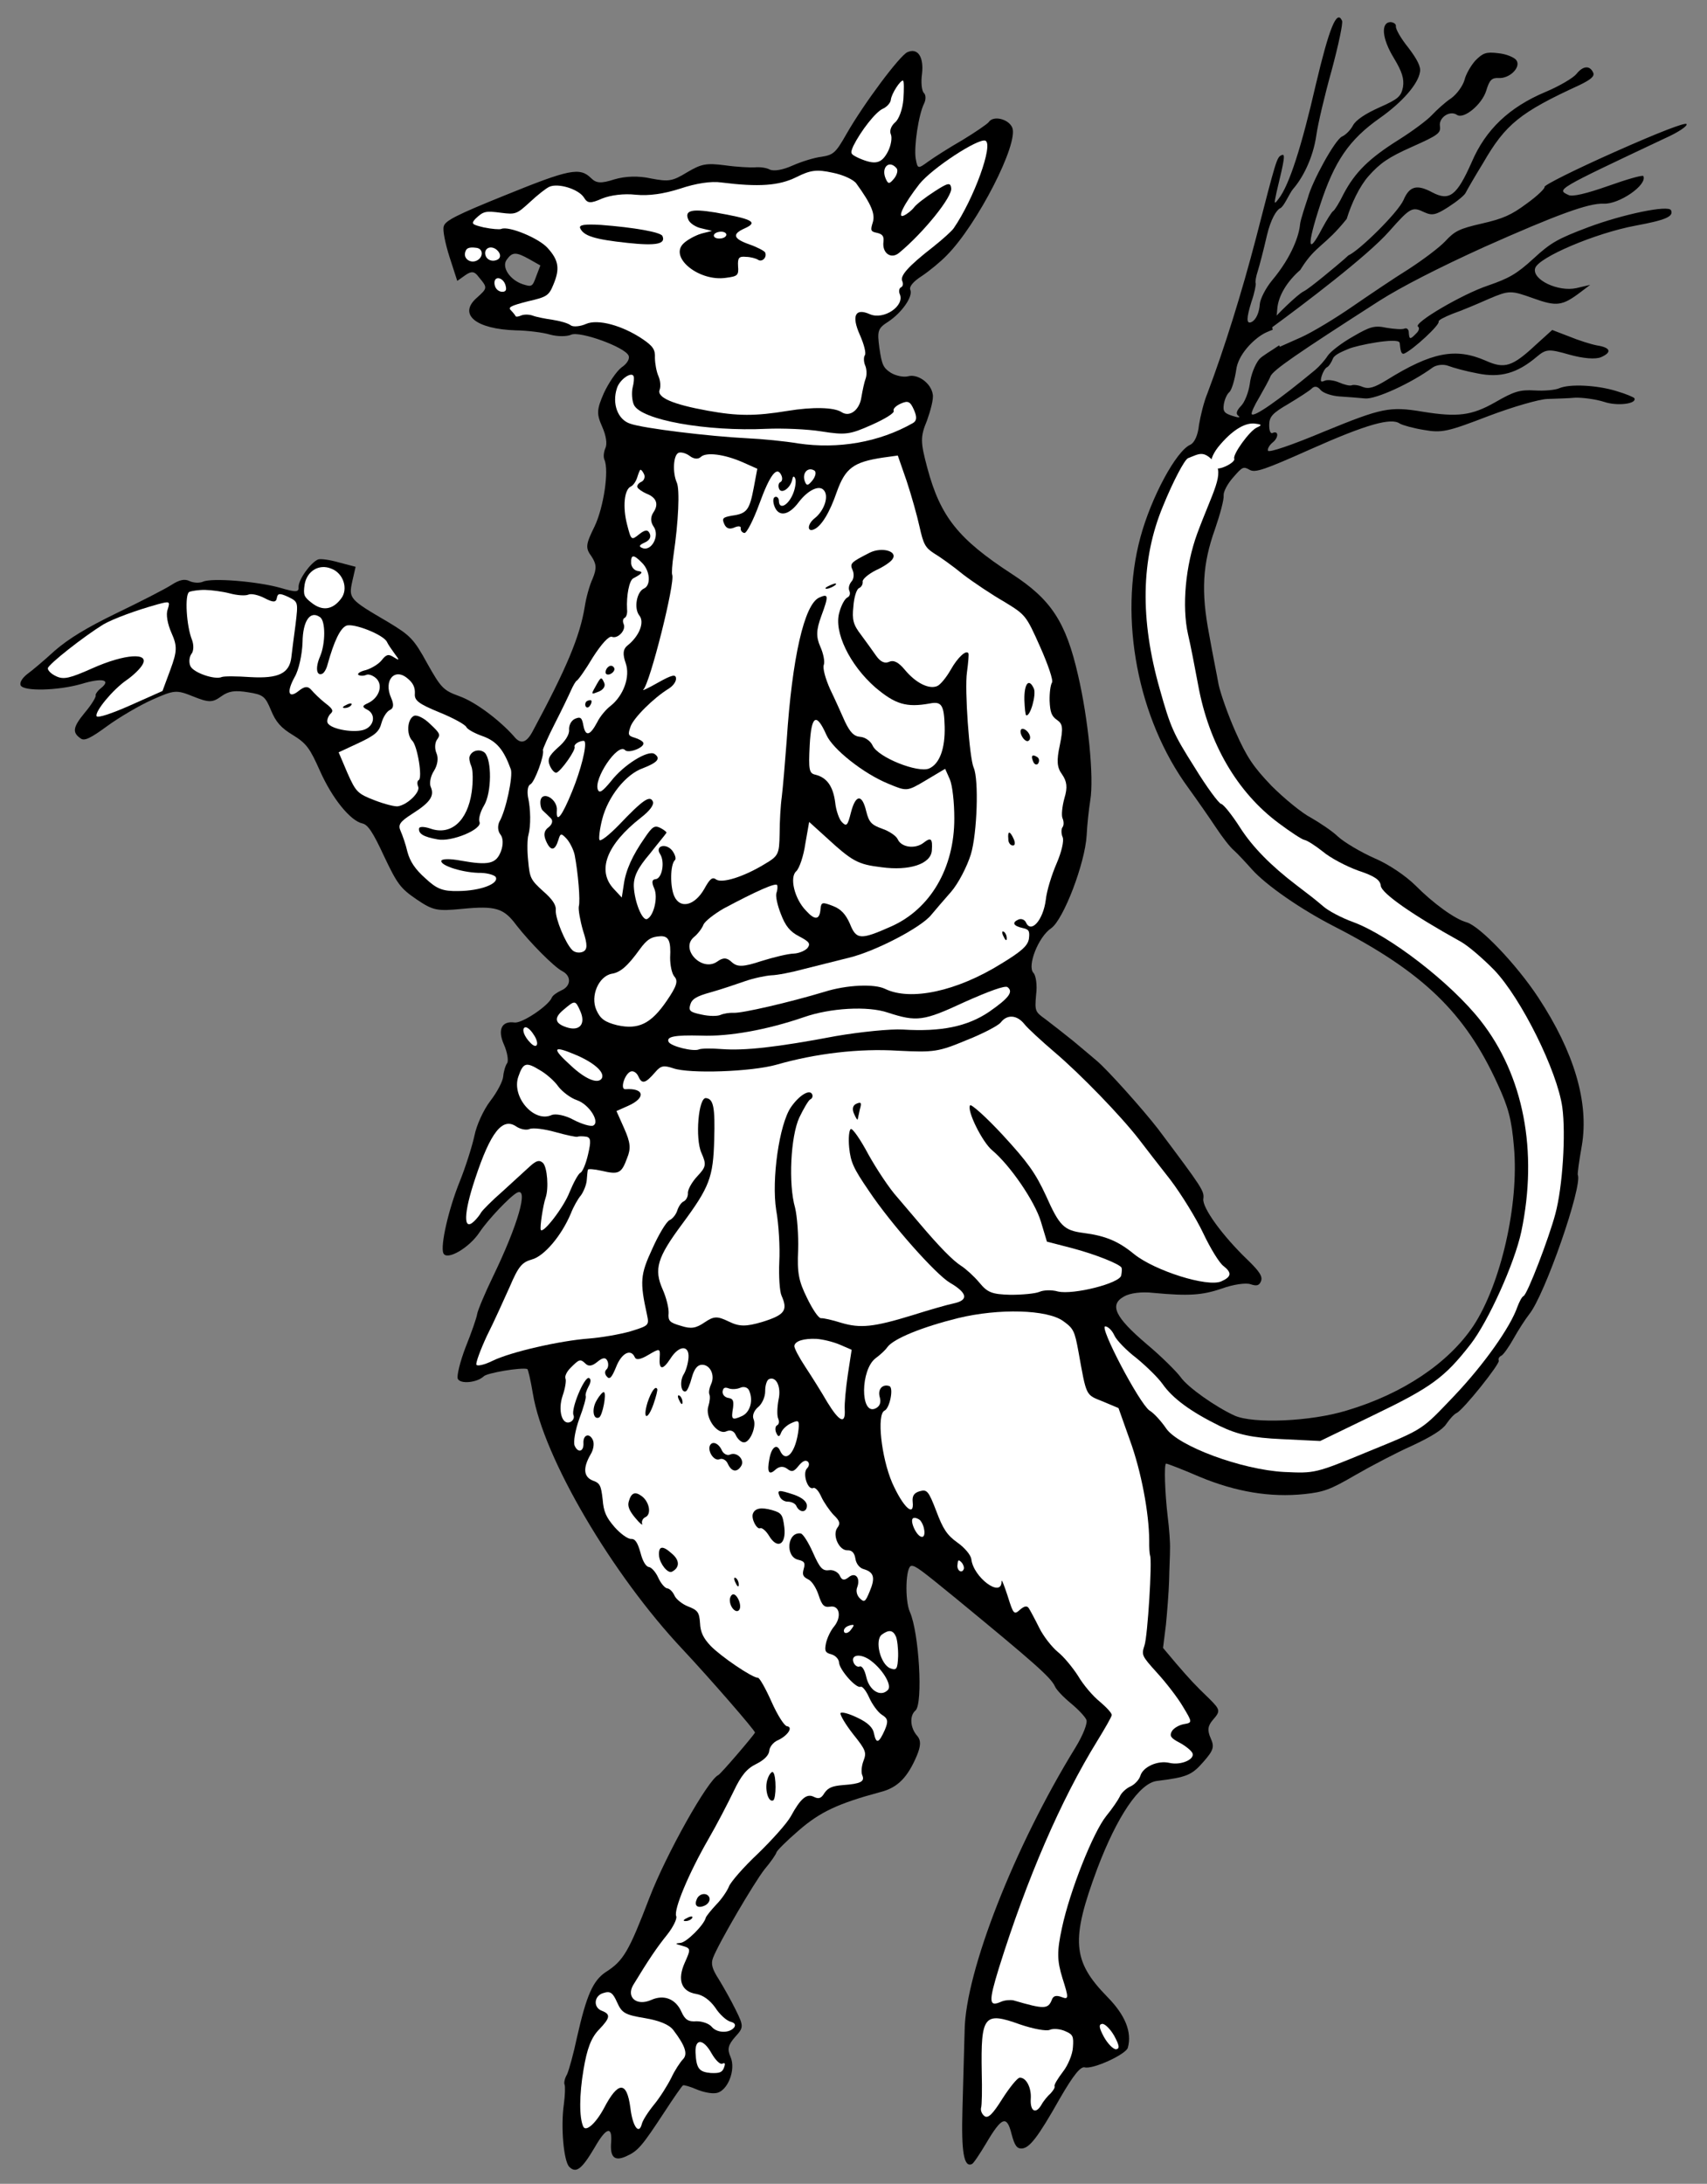
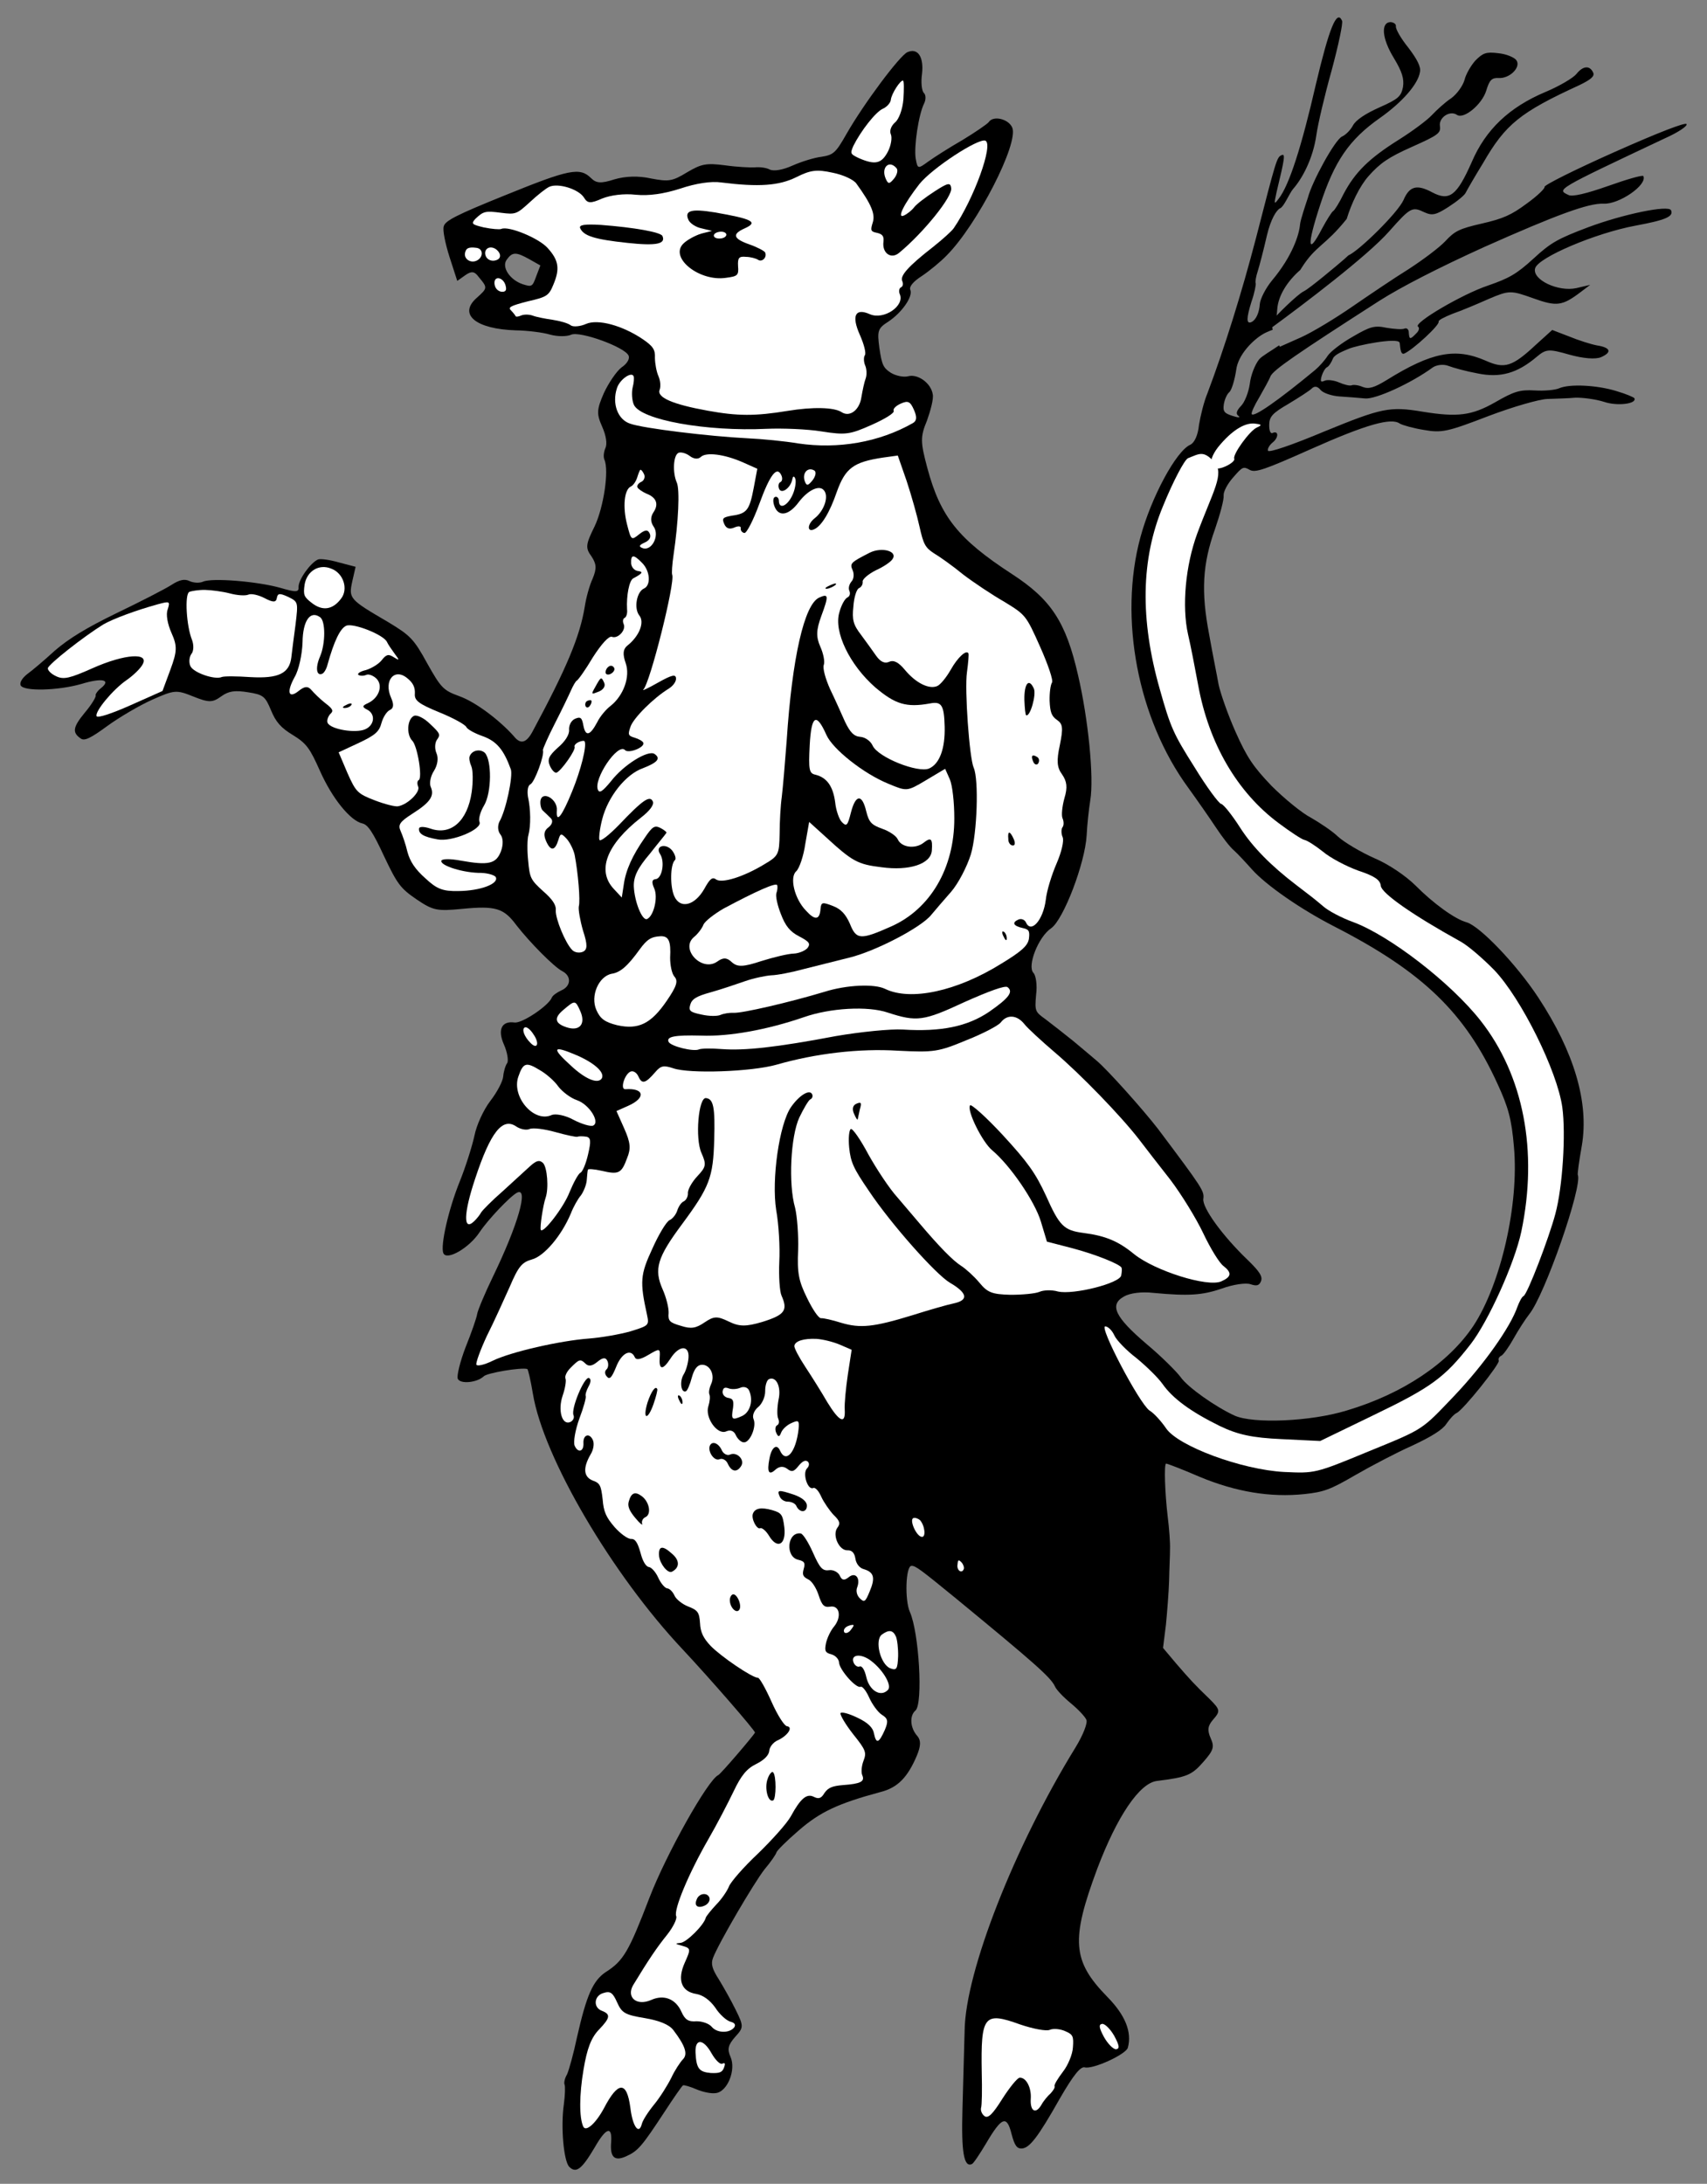
<svg xmlns="http://www.w3.org/2000/svg" version="1.1" viewBox="45 63 274.5 351" width="274.5" height="351">
  <rect x="45" y="63" width="274.5" height="351" fill="#808080" stroke="none" />
  <defs>
    <clipPath id="artboard_clip_path">
      <path d="M 45 63 L 319.5 63 L 319.5 360 L 213.923 414 L 45 414 Z" />
    </clipPath>
  </defs>
  <g id="Ass_Statant_Erect_Vested" stroke="none" stroke-opacity="1" stroke-dasharray="none" fill="none" fill-opacity="1">
    <title>Ass Statant Erect Vested</title>
    <g id="Ass_Statant_Erect_Vested_Art" clip-path="url(#artboard_clip_path)">
      <title>Art</title>
      <g id="Group_53">
        <g id="Graphic_123">
          <path d="M 130.114 104.659 L 130.114 104.659 L 131.896 105.666 L 131.217 107.435 C 130.624 109.099 130.513 109.149 129.034 108.674 C 126.993 107.982 125.612 105.93 126.483 104.742 C 127.386 103.473 127.985 103.473 130.114 104.659 Z M 261.557 98.192 C 262.331 95.674 263.622 92.952 265.065 91.316 C 266.932 89.218 268.255 88.296 272.039 86.611 C 276.268 84.728 276.719 84.394 276.552 83.268 C 276.34 81.896 278.139 80.695 279.278 81.454 C 280.361 82.239 283.334 79.782 284.007 77.549 C 284.519 75.854 284.89 75.489 285.979 75.537 C 287.772 75.672 289.657 73.766 288.834 72.666 C 288.5 72.214 287.188 71.665 285.939 71.554 C 283.959 71.302 283.459 71.525 282.26 72.726 C 281.543 73.512 280.715 74.947 280.511 75.838 C 280.252 76.753 279.319 78.102 278.361 78.796 C 277.378 79.433 276.012 80.708 275.239 81.519 C 274.522 82.305 272.068 84.131 269.824 85.53 C 265.138 88.484 262.913 90.675 261.066 94.164 C 260.374 95.606 259.583 96.824 259.416 96.899 C 259.193 96.998 258.372 98.297 257.569 99.788 C 255.271 104.212 255.127 102.542 257.276 95.985 C 259.584 88.889 261.975 85.424 266.902 81.964 C 270.507 79.425 273.065 76.486 273.342 74.562 C 273.515 73.752 272.914 72.552 271.472 70.661 C 270.283 69.19 269.398 67.65 269.472 67.217 C 269.515 66.865 269.119 66.574 268.575 66.55 C 267.016 66.644 267.228 69.216 269.16 72.357 C 270.454 74.515 270.813 75.622 270.616 76.976 C 270.302 78.516 269.875 78.906 266.815 80.269 C 264.589 81.26 263.043 82.282 262.568 83.16 C 262.209 83.853 261.437 84.664 260.825 84.936 C 259.656 85.457 255.957 92.274 255.328 94.754 C 255.044 95.614 254.117 98.328 254.055 99.086 C 253.926 100.663 252.846 104.158 249.534 108.1 C 248.496 109.362 247.656 111.07 247.594 111.831 C 247.502 113.272 246.959 114.447 246.235 114.769 C 245.401 115.141 245.419 114.133 246.246 111.498 C 246.746 110.075 246.998 108.695 246.924 108.528 C 246.825 108.306 246.973 107.44 247.257 106.58 C 247.51 105.8 248.201 103.159 248.744 100.784 C 249.348 98.248 250.261 96.74 250.873 96.467 C 251.486 96.195 252.299 94.158 252.929 93.384 C 254.323 91.81 256.133 88.626 256.693 84.642 C 256.933 82.935 258.012 78.32 259.148 74.281 C 260.227 70.266 260.986 66.728 260.812 66.338 C 259.97 64.446 258.741 67.527 256.589 76.62 C 254.319 86.499 252.319 92.79 250.614 94.95 C 249.86 95.953 249.866 95.817 250.279 93.899 C 251.618 88.369 251.704 87.664 251.092 87.936 C 250.312 88.283 250.245 88.58 246.944 101.385 C 244.674 110.064 241.933 118.885 239.149 126.259 C 238.599 127.571 238.032 129.891 237.804 131.326 C 237.65 132.928 237.076 134.184 236.408 134.481 C 234.127 135.497 230.111 142.952 228.378 149.392 C 224.879 162.351 227.945 178.523 236.092 189.632 C 237.478 191.548 239.503 194.447 240.524 195.993 C 241.546 197.539 242.809 199.177 243.44 199.696 C 243.991 200.184 245.266 201.55 246.33 202.743 C 248.589 205.271 254.195 209.176 259.714 211.987 C 273.814 219.245 280.585 225.766 285.8 237.179 C 287.565 240.994 288.08 242.899 288.454 247.333 C 289.295 256.56 286.347 269.408 281.929 276.11 C 277.925 282.093 270.587 287.027 261.577 289.705 C 255.771 291.49 246.537 291.867 243.543 290.533 C 240.443 289.113 235.975 285.967 234.849 284.335 C 234.18 283.433 231.779 281.035 229.44 279.076 C 224.291 274.7 223.343 272.721 225.749 271.384 C 226.701 270.827 228.593 270.584 230.492 270.806 C 236.195 271.334 238.328 271.184 241.513 270.1 C 243.232 269.468 245.291 269.151 246.071 269.404 C 247.091 269.75 247.506 269.632 247.784 268.908 C 248.061 268.184 247.579 267.399 245.697 265.57 C 241.514 261.564 238.332 257.113 238.504 255.703 C 238.67 254.429 238.441 254.064 231.235 244.47 C 228.865 241.391 223.022 234.858 221.339 233.474 C 220.788 232.985 219.105 231.601 217.607 230.334 C 216.054 229.092 213.999 227.473 213.102 226.805 C 211.438 225.613 211.388 225.502 211.615 222.867 C 211.818 221.376 211.588 219.811 211.199 219.385 C 210.128 218.328 211.949 213.583 214.057 212.178 C 216.029 210.766 219.487 201.759 219.744 197.244 C 219.817 195.611 220.094 193.087 220.322 191.652 C 220.95 187.972 219.985 178.466 218.36 171.522 C 216.4 162.926 213.998 159.328 207.718 155.256 C 199.08 149.633 196.214 146.042 194.112 138.176 C 193.015 134.064 192.971 133.217 194.07 130.594 C 194.663 128.929 195.156 127.043 194.995 126.381 C 194.722 124.569 192.581 123.055 191.035 123.477 C 190.318 123.663 189.074 123.416 188.251 122.916 C 187.032 122.125 186.809 121.624 186.412 118.934 C 186.045 116.163 186.144 115.786 187.856 114.69 C 190.02 113.26 191.855 110.643 191.385 109.585 C 191.162 109.084 191.854 108.243 193.257 107.351 C 194.438 106.559 196.249 105.086 197.25 104.04 C 202.133 99.132 208.885 85.991 207.77 83.487 C 207.15 82.095 204.695 81.522 203.99 82.636 C 203.731 82.951 201.845 84.257 199.743 85.527 C 197.672 86.716 195.23 88.27 194.272 88.963 C 192.609 90.17 192.553 90.195 192.249 88.463 C 191.951 86.596 192.702 81.394 193.629 79.581 C 193.9 78.993 193.906 78.257 193.566 77.942 C 193.225 77.627 193.07 76.229 193.267 74.874 C 193.58 72.134 192.584 70.644 190.914 71.388 C 189.69 71.933 183.918 79.637 181.107 84.556 C 179.39 87.587 178.994 87.897 177.127 88.195 C 175.921 88.332 173.818 89.001 172.427 89.62 C 170.813 90.339 169.44 90.55 168.772 90.248 C 168.24 89.951 167.183 89.822 166.416 89.897 C 165.704 89.946 163.527 89.849 161.604 89.572 C 158.567 89.19 157.824 89.321 155.5 90.689 C 153.089 92.163 152.514 92.219 149.674 91.683 C 147.676 91.239 145.573 91.308 143.805 91.829 C 141.647 92.523 140.886 92.461 140.051 91.633 C 138.25 89.835 136.487 90.219 126.322 94.345 C 118.352 97.56 116.565 98.489 116.361 99.38 L 116.361 99.38 C 116.145 99.943 116.617 102.2 117.286 104.302 L 118.532 108.149 L 119.799 107.251 C 120.813 106.533 121.302 106.582 121.995 107.54 C 123.419 109.24 123.443 109.296 121.626 110.905 C 118.671 113.554 121.512 115.89 127.938 116.096 C 129.818 116.126 132.286 116.427 133.443 116.779 C 134.656 117.106 136.128 117.117 136.851 116.795 C 138.242 116.176 145.462 118.763 146.081 120.154 C 146.304 120.655 145.859 121.453 144.932 122.066 C 144.141 122.685 142.886 124.51 142.102 126.193 C 140.947 128.841 140.917 129.521 141.833 131.58 C 142.477 133.027 142.664 134.344 142.361 135.012 C 142.089 135.6 141.997 136.441 142.195 136.887 C 142.964 138.612 142.071 144.544 140.625 147.587 C 139.186 150.495 139.106 151.064 140.109 152.418 C 140.926 153.655 140.976 154.366 140.303 155.999 C 139.79 157.094 139.235 159.142 139.038 160.496 C 138.25 165.315 136.113 170.4 130.64 180.572 C 129.658 182.409 128.718 182.694 127.659 181.365 C 125.375 178.782 121.446 175.797 118.841 174.889 C 116.293 173.957 115.928 173.586 113.68 169.586 C 111.537 165.673 110.962 165.129 107.404 162.979 C 101.186 159.346 101.056 159.204 101.642 156.476 L 102.184 154.101 L 99.543 153.41 C 98.089 152.99 96.518 152.756 96.129 152.929 C 94.904 153.474 92.983 156.197 93.014 157.317 C 93.083 158.219 92.619 158.226 90.089 157.485 C 86.427 156.449 79.091 155.847 77.644 156.492 C 77.088 156.739 76.135 156.697 75.467 156.394 C 74.694 156.005 73.84 156.185 72.548 157.027 C 71.51 157.689 67.602 159.696 63.812 161.517 C 58.878 163.913 56.102 165.616 53.834 167.56 C 52.128 169.119 50.143 170.803 49.383 171.341 C 48.592 171.96 48.122 172.703 48.32 173.148 C 48.766 174.15 54.308 174.016 58.092 172.931 C 61.438 171.909 62.922 172.248 61.253 173.591 C 60.66 174.055 60.308 174.612 60.382 174.779 C 60.481 175.002 59.715 176.276 58.621 177.564 C 56.718 179.878 56.57 180.744 57.999 181.708 C 58.581 182.116 59.527 181.695 62.29 179.664 C 64.206 178.277 67.428 176.377 69.487 175.46 C 73.048 173.874 73.376 173.862 76.055 174.936 C 78.572 175.949 79.172 175.948 80.582 174.921 C 81.794 174.048 82.808 173.93 84.892 174.268 C 87.329 174.65 87.645 174.91 88.58 177.161 C 89.342 179.022 90.172 179.986 92.084 181.135 C 94.286 182.488 94.825 183.249 96.46 186.921 C 98.442 191.373 101.364 194.94 103.281 195.353 C 104.172 195.557 104.989 196.793 106.755 200.608 C 108.897 205.121 109.386 205.771 111.979 207.55 C 114.652 209.361 115.302 209.471 119.328 209.079 C 124.696 208.556 126.014 208.97 128.019 211.677 C 130.211 214.502 134.072 218.384 135.378 219.07 C 136.925 219.848 136.851 221.481 135.293 222.174 C 134.57 222.496 133.865 223.01 133.742 223.332 C 133.248 224.619 128.945 227.535 127.726 227.344 C 125.667 227.061 124.975 228.502 126.04 230.895 C 126.585 232.119 126.797 233.492 126.562 233.863 C 126.271 234.259 125.981 235.255 125.92 236.016 C 125.859 236.777 124.963 238.509 123.863 239.933 C 122.763 241.356 121.614 243.868 121.294 245.544 C 120.918 247.245 119.868 250.579 118.917 252.936 C 117.108 257.409 115.782 263.267 116.302 264.436 C 116.848 265.66 120.458 263.586 122.126 261.043 C 123.529 258.951 127.077 255.238 128.165 254.687 C 130.032 253.789 128.317 259.82 124.29 268.148 C 122.968 270.87 121.807 273.654 121.727 274.223 C 121.647 274.792 120.832 277.155 119.881 279.512 C 118.986 281.844 118.418 284.164 118.616 284.609 C 119.013 285.5 121.697 285.238 122.779 284.223 C 123.267 283.672 128.789 282.747 129.785 283.037 C 129.921 283.043 130.331 284.861 130.697 287.032 C 132.392 297.279 143.414 316.043 154.789 328.115 C 159.109 332.726 166.475 341.182 166.407 341.479 C 166.166 341.986 160.901 348.131 160.511 348.305 C 158.842 349.048 152.114 361.045 149.429 368.042 C 146.125 376.647 145.267 378.163 142.404 379.971 C 140.352 381.351 139.32 383.678 137.791 390.426 C 137.236 393.074 136.489 395.74 136.187 396.408 C 135.804 397.045 135.662 397.775 135.786 398.054 C 135.91 398.332 135.873 399.748 135.67 401.239 C 135.153 404.87 135.645 410.318 136.53 411.258 C 137.626 412.37 138.528 411.702 140.623 408.169 C 142.458 404.952 143.453 404.642 143.282 407.252 C 143.061 409.751 143.822 410.412 145.658 409.594 C 147.606 408.727 148.212 407.991 151.869 402.428 C 153.334 400.176 154.674 398.245 154.841 398.171 C 155.008 398.097 156.004 398.387 156.994 398.813 C 157.984 399.239 159.388 399.547 160.13 399.417 C 161.967 399.199 163.406 395.691 162.464 393.577 C 161.919 392.353 162.086 391.678 163.235 390.366 C 164.583 388.9 164.62 388.683 163.319 386.062 C 162.57 384.528 161.331 382.346 160.595 381.14 C 159.524 379.483 159.288 378.655 159.658 377.69 C 160.585 375.277 166.194 365.712 167.931 363.471 C 168.938 362.289 169.785 361.046 169.852 360.749 C 169.92 360.452 171.49 358.886 173.419 357.227 C 176.88 354.219 179.749 352.875 186.595 351.028 C 189.353 350.333 190.953 348.687 192.448 345.154 C 193.09 343.601 193.102 342.729 192.532 342.049 C 191.363 340.77 191.207 338.772 192.227 337.918 C 193.451 336.773 192.788 325.4 191.326 322.116 C 190.459 320.169 190.647 314.751 191.55 314.682 C 192.181 314.601 193.103 315.324 198.759 319.941 C 211.382 330.323 214.006 332.622 214.651 334.069 C 214.898 334.625 216.019 335.793 217.176 336.745 C 218.333 337.697 219.453 338.865 219.701 339.422 C 219.924 339.922 219.183 341.853 217.947 343.87 C 208.155 359.765 200.245 379.89 200.121 389.346 C 200.024 392.123 199.904 397.845 199.771 402.038 C 199.571 408.928 200.006 411.402 201.286 410.832 C 201.564 410.708 202.559 409.198 203.591 407.472 C 206.099 403.221 206.903 402.93 207.665 405.991 C 208.155 407.84 208.514 408.347 209.306 408.328 C 210.537 408.247 211.834 406.669 215.448 400.259 C 217.635 396.485 218.76 395.117 219.434 395.284 C 220.727 395.642 226.045 393.207 226.366 392.131 C 227.051 389.626 225.973 386.905 223.051 383.938 C 217.419 378.178 217.188 374.813 221.436 363.387 C 224.653 354.887 228.243 349.621 231.013 349.254 C 235.812 348.651 236.616 348.36 238.514 346.182 C 240.151 344.319 240.312 343.781 239.692 342.39 C 239.123 341.11 239.209 340.405 240.043 339.433 C 241.279 338.016 241.26 337.824 239.459 336.026 C 237.132 333.794 236.353 332.941 234.149 330.388 L 232.026 327.866 L 232.494 324.124 C 232.696 322.034 232.948 318.854 233.002 317.03 C 233.032 315.15 233.16 312.892 233.147 311.964 C 233.19 311.012 233.022 308.686 232.779 306.794 C 232.325 302.929 232.174 298.395 232.508 298.247 C 232.619 298.197 235.032 299.123 237.921 300.371 C 243.73 302.785 249.278 303.716 254.758 303.143 C 257.881 302.819 258.963 302.404 262.883 300.126 C 265.374 298.683 269.48 296.522 272.039 295.382 C 275.242 293.889 277.01 292.769 277.597 291.841 C 278.123 291.073 278.84 290.287 279.229 290.114 C 280.286 289.643 286.238 282.193 286.015 281.692 C 285.891 281.414 286.07 281.067 286.404 280.918 C 286.738 280.77 287.64 279.501 288.381 278.171 C 289.122 276.841 290.265 275.065 290.902 274.248 C 293.411 271.197 299.516 253.61 298.724 251.829 C 298.649 251.662 298.932 249.602 299.37 247.141 C 300.553 240.213 298.135 232.087 292.365 223.321 C 288.867 218.01 283.006 211.885 280.854 211.243 C 278.967 210.75 275.403 208.136 272.611 205.311 C 271.07 203.797 268.373 201.931 265.991 200.924 C 263.745 199.924 261.196 198.392 260.199 197.502 C 259.259 196.587 257.272 195.271 255.837 194.443 C 254.371 193.696 251.53 191.359 249.494 189.332 C 246.499 186.198 245.502 184.708 243.669 180.591 C 242.454 177.864 241.246 174.401 240.955 172.997 C 240.694 171.513 239.955 167.908 239.434 164.939 C 238.131 158.118 238.357 153.684 240.382 148.048 C 241.196 145.685 241.85 143.26 241.77 142.629 C 241.714 142.054 242.399 140.748 243.289 139.752 C 244.785 138.019 244.952 137.945 245.936 138.507 C 246.839 139.038 248.335 138.506 255.848 135.161 C 264.751 131.197 268.728 130.093 270.101 131.082 C 270.553 131.347 272.304 131.835 273.955 132.1 C 276.85 132.611 277.759 132.407 284.307 129.891 C 288.357 128.355 292.5 127.177 293.811 127.127 C 295.123 127.076 297.17 127.032 298.32 126.919 C 299.44 126.888 301.555 127.146 302.953 127.591 C 305.075 128.313 308.229 127.909 307.832 127.018 C 307.758 126.851 306.447 126.302 304.913 125.851 C 301.819 124.895 297.385 124.669 295.715 125.412 C 295.103 125.685 293.378 125.853 291.8 125.755 C 289.407 125.62 288.467 125.905 285.444 127.652 C 281.666 129.8 279.39 130.08 273.786 129.174 C 268.454 128.281 267.187 128.579 258.048 132.314 C 252.712 134.557 249.057 135.784 248.908 135.45 C 248.785 135.172 249.112 134.559 249.65 134.12 C 250.639 133.346 250.638 132.146 249.636 132.592 C 249.303 132.741 249.08 132.24 249.097 131.232 C 249.128 129.951 249.671 129.376 252.163 127.933 C 253.845 126.918 255.557 125.822 255.928 125.457 C 256.385 124.986 256.899 125.091 257.363 125.685 C 257.778 126.167 259.12 126.636 260.425 126.722 C 261.73 126.807 263.524 126.942 264.501 127.041 C 266.184 127.225 271.946 124.593 275.414 122.048 C 276.033 121.64 277.102 121.497 277.907 121.806 C 278.711 122.114 280.839 122.7 282.651 123.027 C 286.245 123.761 288.978 123.011 292.125 120.343 C 293.627 119.074 294.091 119.067 297.375 120.005 C 299.584 120.622 301.594 120.794 302.484 120.398 C 304.265 119.605 303.999 118.857 301.778 118.512 C 300.832 118.333 298.815 117.697 297.343 117.086 L 294.608 116.037 L 291.994 118.401 C 288.18 121.966 286.937 122.319 283.943 120.985 C 279.049 118.83 275.196 119.612 267.988 124.088 C 265.997 125.308 265.113 125.568 264.147 125.198 C 263.479 124.895 262.638 124.803 262.36 124.927 C 262.082 125.051 261.191 124.847 260.362 124.483 C 259.533 124.118 258.475 123.989 258.03 124.187 C 257.362 124.485 257.288 124.318 257.547 123.402 C 257.738 122.784 258.121 122.146 258.4 122.022 C 258.678 121.899 259.117 121.236 259.364 120.593 C 259.666 119.925 261.17 119.379 261.838 119.082 C 263.173 118.487 269.69 117.219 270.061 118.054 C 270.185 118.332 270.1 120.147 270.824 119.825 C 272.271 119.181 276.566 115.201 276.343 114.7 C 276.244 114.478 277.277 113.951 278.637 113.412 C 279.967 112.954 282.551 111.87 284.443 111.027 C 287.696 109.646 287.968 109.658 291.537 110.936 C 295.348 112.307 296.226 112.182 299.218 109.917 L 300.714 108.784 L 298.482 109.311 C 295.563 109.944 291.344 107.955 291.862 106.124 C 292.349 104.373 301.606 100.452 308.012 99.267 C 312.879 98.367 314.159 97.797 313.713 96.795 C 313.317 95.905 305.995 97.431 300.393 99.525 C 295.483 101.378 294.364 102.009 291.576 104.584 C 288.875 107.054 287.645 107.735 284.293 108.894 C 280.169 110.263 272.187 114.95 273.035 115.506 C 273.301 115.655 273.196 116.168 272.77 116.558 C 271.769 117.604 271.632 117.598 271.545 116.503 C 271.57 115.959 271.229 115.644 270.84 115.817 C 270.45 115.99 269.201 115.88 267.982 115.689 C 266.065 115.276 265.347 115.462 262.546 117.109 C 260.784 118.093 258.948 119.511 258.51 120.173 C 258.04 120.916 257.15 121.912 256.47 122.481 C 250.524 127.396 246.555 130.163 246.282 129.551 C 246.183 129.329 246.727 128.153 247.493 126.879 C 248.203 125.629 249.062 124.113 249.309 123.469 C 249.791 122.455 253.253 120.047 266.841 111.329 C 270.377 109.088 276.294 106.054 283.671 102.703 C 295.301 97.525 300.514 95.604 302.907 95.738 C 305.357 95.848 309.913 92.753 309.269 91.306 C 309.17 91.083 306.628 91.815 303.635 92.881 C 300.061 94.138 297.829 94.666 297.216 94.338 C 295.348 93.436 295.014 93.585 312.759 85.218 C 314.818 84.301 316.364 83.279 316.215 82.946 C 316.066 82.612 311.794 84.247 304.56 87.468 C 298.271 90.268 293.251 92.77 293.375 93.048 C 293.474 93.271 292.219 94.496 290.501 95.728 C 288.046 97.554 286.711 98.149 283.322 98.924 C 279.63 99.768 278.932 100.145 277.442 101.742 C 276.496 102.763 273.844 104.744 271.569 106.224 C 269.269 107.648 265.22 110.384 262.463 112.279 C 259.761 114.148 256.033 116.408 254.197 117.226 L 250.802 118.737 L 250.698 118.503 C 249.494 119.346 247.96 120.202 247.495 120.743 C 246.803 121.585 246.124 123.354 245.982 124.684 C 245.785 126.038 245.168 127.647 244.568 128.247 C 243.882 128.953 243.666 129.516 244.142 129.837 C 244.538 130.128 244.155 130.165 243.215 129.85 C 241.897 129.437 241.637 129.152 241.797 128.014 C 241.914 127.229 242.309 126.319 242.705 126.01 C 243.076 125.644 243.557 124.03 243.791 122.459 C 244.093 119.991 246.537 117.593 248.132 116.683 C 248.249 116.6 248.933 116.259 249.661 116.003 L 249.661 116.003 C 249.547 115.575 249.559 115.325 249.724 115.416 C 249.965 115.509 250.292 114.297 250.39 112.719 C 250.543 110.456 252.091 108.126 254.098 106.385 C 254.163 106.278 254.23 106.17 254.3 106.061 C 256.638 102.387 257.999 102.62 261.557 98.192 Z M 254.642 109.83 C 253.682 110.281 250.143 113.748 249.503 114.627 C 249.07 115.153 247.669 116.995 249.503 115.655 C 254.547 111.97 264.956 104.101 268.405 100.165 C 271.823 96.309 272.101 96.185 274.05 97.118 C 275.306 97.692 275.912 97.556 277.933 96.256 C 279.281 95.389 280.554 94.355 280.709 93.953 C 280.919 93.526 282.16 91.373 283.514 89.17 C 287.091 82.977 289.44 81.064 298.961 76.692 C 300.829 75.794 301.453 75.249 301.205 74.692 C 300.66 73.468 299.565 73.555 298.496 74.898 C 297.977 75.53 295.764 76.848 293.513 77.784 C 287.732 80.224 283.918 83.789 281.664 89.06 C 279.268 94.461 278.081 95.39 275.285 93.901 C 272.834 92.592 271.647 92.92 270.702 95.141 C 269.783 97.205 263.522 103.337 261.827 104.052 C 261.363 104.494 260.864 104.926 260.35 105.349 C 260.35 105.349 255.603 109.379 254.642 109.83 Z" fill="black" />
        </g>
        <g id="Graphic_122">
          <path d="M 125.594 97.203 C 127.926 97.498 128.093 97.424 130.225 95.474 C 131.449 94.329 132.834 93.246 133.335 93.023 C 134.782 92.379 138.036 93.397 138.902 94.745 C 139.46 95.697 139.948 95.746 141.84 94.904 C 143.201 94.365 145.34 94.079 147.239 94.3 C 149.33 94.503 151.717 94.174 154.401 93.312 C 156.893 92.469 159.391 92.091 160.962 92.325 C 167.036 93.088 170.265 92.85 173.053 91.476 C 175.341 90.324 176.355 90.205 178.866 90.754 C 180.543 91.075 182.306 91.89 182.714 92.508 C 185.129 95.834 185.767 97.417 185.353 98.735 C 184.94 100.052 185.014 100.219 186.041 100.429 C 186.932 100.632 187.161 100.997 187.069 101.838 C 186.822 103.682 188.276 104.701 189.55 103.667 C 193.457 100.461 198.277 94.514 197.954 93.191 C 197.83 92.313 197.447 92.35 195.227 93.805 C 193.88 94.672 192.384 95.805 192.007 96.306 C 191.63 96.807 190.894 97.401 190.338 97.649 C 189.169 98.169 190.367 95.769 192.827 92.607 C 194.879 90.026 202.322 85.179 203.448 85.611 C 204.815 86.136 201.611 94.964 198.373 99.672 C 198.052 100.149 196.575 101.473 195.048 102.687 C 191.036 105.806 189.713 107.329 190.085 108.164 C 190.283 108.609 190.209 109.042 189.875 109.19 C 189.597 109.314 189.492 109.828 189.69 110.273 C 190.533 112.165 187.102 114.493 184.856 113.492 C 182.53 112.461 181.9 113.741 183.262 116.802 C 183.931 118.305 184.328 119.795 184.069 120.111 C 183.865 120.401 183.884 121.193 184.131 121.749 C 184.379 122.306 184.417 123.289 184.201 123.852 C 183.985 124.415 183.707 125.739 183.522 126.821 C 183.239 128.881 181.657 130.119 180.333 129.242 C 179.114 128.451 175.681 128.379 171.643 129.043 C 166.423 129.9 163.615 129.884 158.828 129.015 C 153.174 127.998 150.607 126.874 151.07 125.668 C 151.286 125.105 151.192 124.146 150.87 123.423 C 150.573 122.755 150.331 121.462 150.318 120.535 C 150.379 119.174 150.02 118.667 148.38 117.53 C 145.045 115.281 141.111 114.232 139.219 115.074 C 138.328 115.471 137.178 115.583 136.782 115.293 C 136.361 114.946 135.068 114.589 133.85 114.398 C 132.712 114.238 131.252 113.954 130.689 113.738 C 130.126 113.522 129.254 113.51 128.809 113.708 C 128.363 113.906 127.98 113.944 127.93 113.832 C 127.881 113.721 127.547 113.27 127.181 112.899 C 126.631 112.411 127.051 112.157 129.865 111.438 C 132.951 110.731 133.26 110.526 133.994 108.732 C 135.063 106.189 134.852 104.817 133.032 102.826 C 131.602 101.262 126.783 99.274 125.614 99.794 C 125.336 99.918 124.087 99.808 122.843 99.561 C 120.901 99.092 120.715 98.975 121.432 98.189 C 122.743 96.939 123.046 96.871 125.594 97.203 Z" fill="#FFFFFF" />
        </g>
        <g id="Graphic_121">
          <path d="M 121.633 102.834 C 122.771 102.994 122.735 104.41 121.622 104.906 C 120.676 105.327 119.643 104.653 119.766 103.732 C 119.914 102.866 120.359 102.668 121.633 102.834 Z" fill="#FFFFFF" />
        </g>
        <g id="Graphic_120">
          <path d="M 125.202 103.512 C 125.561 104.019 125.457 104.532 124.956 104.755 C 123.954 105.201 122.946 104.583 123.019 103.55 C 123.173 102.548 124.484 102.498 125.202 103.512 Z" fill="#FFFFFF" />
        </g>
        <g id="Graphic_119">
          <path d="M 190.276 78.94 C 190.147 80.597 189.53 82.206 188.936 82.67 C 188.312 83.215 188.003 84.019 188.251 84.576 C 188.499 85.132 188.277 86.431 187.77 87.39 C 186.757 89.308 185.737 89.562 183.089 88.407 C 181.728 87.747 181.703 87.691 182.222 86.46 C 183.42 84.059 185.793 81.002 186.962 80.482 C 187.63 80.185 188.204 79.529 188.254 79.04 C 188.352 78.063 189.816 75.811 190.218 75.965 C 190.379 76.027 190.374 77.363 190.276 78.94 Z" fill="#FFFFFF" />
        </g>
        <g id="Graphic_118">
          <path d="M 126.344 109.071 C 126.48 109.677 126.277 109.968 125.571 109.882 C 124.978 109.746 124.563 109.264 124.513 108.553 C 124.438 107.186 126.083 107.587 126.344 109.071 Z" fill="#FFFFFF" />
        </g>
        <g id="Graphic_117">
          <path d="M 189.127 89.987 C 189.467 90.302 189.27 91.057 188.806 91.663 C 188.027 92.61 187.836 92.629 187.439 91.738 C 186.646 89.958 187.932 88.652 189.127 89.987 Z" fill="#FFFFFF" />
        </g>
        <g id="Graphic_116">
          <path d="M 146.887 123.462 C 147.011 123.741 146.919 124.582 146.721 125.336 C 146.549 126.147 146.63 127.377 146.927 128.045 C 148.017 130.494 158.595 132.386 168.323 131.922 C 170.81 131.815 174.811 131.967 177.112 132.343 C 180.984 132.952 181.671 132.847 185.177 131.286 C 187.347 130.32 188.862 129.379 188.713 129.045 C 188.564 128.711 189.077 128.216 189.856 127.869 C 191.025 127.348 191.372 127.528 191.966 128.863 C 192.486 130.032 192.431 130.656 191.788 131.009 C 186.36 134.093 179.792 135.217 173.372 134.275 C 171.207 133.905 167.514 133.549 165.201 133.445 C 159.133 133.146 148.42 131.848 146.354 131.101 C 144.337 130.465 143.389 127.887 144.21 125.388 C 144.655 123.989 146.54 122.683 146.887 123.462 Z" fill="#FFFFFF" />
        </g>
        <g id="Graphic_115">
          <path d="M 70.392 160.121 C 72.296 159.606 72.377 159.637 71.963 160.955 C 71.655 161.759 71.94 163.299 72.584 164.746 C 73.526 166.86 73.489 167.677 72.403 170.627 L 71.131 174.061 L 65.956 176.365 C 62.951 177.703 60.681 178.447 60.533 178.113 C 60.21 177.389 63.152 173.813 65.402 172.277 C 66.472 171.534 67.584 170.439 67.912 169.826 C 69.092 167.834 65.072 168.09 59.897 170.394 C 56.28 172.005 55.259 172.259 54.084 171.716 C 53.255 171.351 52.654 170.752 52.697 170.399 C 52.808 169.75 58.489 165.287 61.63 163.355 C 63.225 162.445 66.83 161.106 70.392 160.121 Z" fill="#FFFFFF" />
        </g>
        <g id="Graphic_114">
          <path d="M 77.967 157.815 C 78.975 157.833 80.818 158.079 81.95 158.375 C 83.163 158.702 84.468 158.788 84.969 158.565 C 85.414 158.367 86.601 158.638 87.56 159.145 C 88.946 159.861 89.41 159.855 89.527 159.069 C 89.669 158.339 89.997 158.327 91.333 158.932 C 92.96 159.741 92.96 159.741 92.523 163.403 C 92.24 165.463 91.945 167.794 91.853 168.636 C 91.545 171.24 89.789 172.088 85.274 171.831 C 83.072 171.678 81 171.667 80.666 171.816 C 79.553 172.311 76.089 171.12 75.618 170.063 C 75.346 169.45 75.438 168.609 75.759 168.133 C 76.161 167.687 76.179 166.679 75.888 165.875 C 74.977 163.68 74.665 158.485 75.444 158.138 C 75.777 157.99 76.959 157.797 77.967 157.815 Z" fill="#FFFFFF" />
        </g>
        <g id="Graphic_113">
          <path d="M 98.245 154.388 C 100.231 155.104 101.043 157.676 99.856 159.205 C 98.521 160.999 96.901 161.254 95.187 159.95 C 93.869 158.936 93.745 158.658 93.985 156.951 C 94.355 154.786 96.29 153.591 98.245 154.388 Z" fill="#FFFFFF" />
        </g>
        <g id="Graphic_112">
          <path d="M 96.45 162.188 C 97.378 162.775 97.35 166.455 96.467 168.515 C 95.676 170.334 95.887 171.707 96.833 171.286 C 97.112 171.162 97.495 170.524 97.661 169.85 C 98.735 165.972 99.723 163.998 100.669 163.577 C 101.782 163.081 106.713 165.02 107.233 166.189 C 107.406 166.578 107.97 167.394 108.484 168.099 C 109.282 169.144 109.251 169.224 108.323 168.637 C 107.475 168.081 107.117 168.174 106.394 169.096 C 105.93 169.703 104.78 170.415 103.84 170.7 C 102.931 170.904 102.369 171.288 102.66 171.492 C 102.926 171.64 103.47 171.665 103.915 171.467 C 104.305 171.293 105.109 171.602 105.629 172.171 C 106.613 173.333 105.872 175.263 104.091 176.056 C 103.257 176.427 103.22 176.644 103.993 177.033 C 105.435 177.725 105.244 179.543 103.742 180.212 C 102.183 180.906 98.15 180.234 97.68 179.177 C 97.531 178.843 97.722 178.225 98.068 177.804 C 98.693 177.259 98.569 176.981 97.251 175.967 C 96.434 175.331 95.468 174.36 95.054 173.878 C 94.509 173.254 93.99 173.285 93.056 174.034 C 91.387 175.377 91.028 174.271 92.393 171.796 C 93.042 170.707 93.59 168.195 93.651 166.235 C 93.698 162.746 94.891 161.082 96.45 162.188 Z" fill="#FFFFFF" />
        </g>
        <g id="Graphic_111">
          <path d="M 148.58 139.245 C 148.778 139.69 148.562 140.253 148.117 140.451 C 147.672 140.65 147.381 141.046 147.505 141.324 C 147.629 141.602 148.291 142.041 148.959 142.343 C 150.568 142.961 150.983 144.043 150.05 145.392 C 149.58 146.134 149.599 146.926 150.138 147.686 C 151.11 149.121 149.769 151.651 148.322 151.095 C 147.678 150.848 147.771 150.607 148.661 150.211 C 149.44 149.864 149.737 149.332 149.489 148.775 C 149.192 148.108 148.784 148.089 147.794 148.863 C 146.521 149.897 146.496 149.841 145.845 147.33 C 145.101 144.461 145.39 141.665 146.447 141.195 C 146.837 141.021 147.276 140.359 147.467 139.741 C 147.658 139.122 147.874 138.559 147.986 138.509 C 148.097 138.46 148.382 138.8 148.58 139.245 Z" fill="#FFFFFF" />
        </g>
        <g id="Graphic_110">
          <path d="M 155.938 136.302 C 156.544 136.766 157.249 136.852 157.676 136.462 C 158.504 135.627 161.461 135.977 164.536 137.342 L 166.781 138.342 L 166.208 141.398 C 165.53 144.967 165.122 145.549 162.735 145.878 C 161.251 146.139 161.053 146.294 161.474 147.24 C 161.796 147.963 162.335 148.124 163.114 147.777 C 163.726 147.504 164.214 147.553 164.116 147.931 C 164.073 148.283 164.357 148.623 164.71 148.666 C 165.063 148.709 166.137 146.631 167.1 144.001 C 168.811 139.306 169.941 137.802 170.66 139.416 C 170.858 139.861 170.809 140.35 170.475 140.499 C 170.197 140.622 170.092 141.136 170.29 141.581 C 170.687 142.471 172.152 141.419 172.405 140.04 C 172.509 139.526 172.676 139.452 172.874 139.897 C 173.048 140.287 172.919 141.344 172.579 142.229 C 171.838 144.159 170.354 145.02 170.255 143.597 C 170.279 143.053 169.939 142.738 169.605 142.887 C 169.271 143.035 169.265 143.771 169.612 144.55 C 170.306 146.108 171.901 145.798 173.44 143.713 C 174.917 141.788 176.673 140.94 177.428 141.737 C 178.368 142.652 177.578 145.071 175.996 146.309 C 174.809 147.237 174.748 148.598 175.917 148.078 C 177.085 147.557 178.407 145.435 179.568 142.051 C 180.938 138.24 182.237 137.262 186.986 136.548 L 189.373 136.219 L 190.799 140.318 C 191.567 142.643 192.484 145.902 192.869 147.665 C 193.483 150.392 193.756 151.004 195.16 151.912 C 196.064 152.443 198.205 153.957 199.888 155.342 C 201.602 156.645 204.541 158.604 206.508 159.729 C 209.905 161.817 209.986 161.848 212.265 166.967 C 213.554 169.861 214.421 172.409 214.161 172.724 C 213.927 173.095 213.761 174.37 213.786 175.625 C 213.868 177.456 214.085 178.093 214.957 178.704 C 215.91 179.347 215.991 179.978 215.43 182.761 C 214.881 185.273 214.968 186.367 215.792 187.468 C 216.559 188.593 216.708 189.527 216.165 191.302 C 215.807 192.595 215.66 194.061 215.858 194.506 C 216.081 195.007 216.106 195.663 215.847 195.978 C 215.643 196.269 215.637 197.005 215.885 197.561 C 216.133 198.118 215.695 199.98 214.904 201.799 C 214.145 203.537 213.317 206.173 213.17 207.638 C 212.752 210.892 210.799 213.095 209.981 211.259 C 209.783 210.814 209.22 210.597 208.775 210.796 C 207.662 211.291 207.965 211.823 209.45 212.162 C 210.476 212.372 210.6 212.65 210.465 213.844 C 210.305 214.982 209.31 215.892 206.002 217.898 C 198.849 222.349 191.416 223.925 187.333 221.942 C 185.625 221.102 181.172 221.285 177.604 222.406 C 172.02 224.092 164.222 225.897 162.973 225.787 C 162.293 225.756 161.359 225.905 160.858 226.128 C 160.357 226.351 159.021 226.346 157.834 226.075 C 155.996 225.692 155.706 225.489 155.996 224.493 C 156.255 223.577 156.984 223.119 159.303 222.487 C 160.905 222.04 163.397 221.197 164.782 220.714 C 166.223 220.206 168.121 219.827 169.024 219.759 C 169.952 219.746 172.345 219.28 174.305 218.741 C 176.29 218.257 179.518 217.42 181.503 216.936 C 185.665 215.95 193.146 212.086 194.765 210.032 C 195.371 209.295 196.78 207.668 197.93 206.356 C 199.079 205.044 200.481 202.352 201.117 200.336 C 202.142 196.946 202.42 188.287 201.578 186.395 C 200.884 184.837 200.098 173.785 200.492 171.076 C 200.695 169.585 200.812 168.199 200.737 168.032 C 200.44 167.365 199.049 168.584 197.894 170.632 C 197.183 171.882 196.232 173.039 195.731 173.262 C 194.395 173.857 192.236 172.751 190.503 170.655 C 189.494 169.438 188.721 169.048 187.997 169.37 C 187.274 169.693 186.606 169.39 185.912 168.432 C 185.374 167.671 184.297 166.151 183.473 165.05 C 182.21 163.412 182 162.639 182.233 160.468 C 182.325 159.027 182.739 157.709 183.128 157.536 C 183.518 157.362 183.783 156.911 183.721 156.472 C 183.684 156.088 184.648 155.259 185.848 154.658 C 187.016 154.138 188.253 153.321 188.518 152.869 C 189.421 151.6 186.835 150.885 184.912 151.807 C 181.814 153.387 181.616 153.541 182.112 154.654 C 182.385 155.266 182.292 156.108 181.921 156.473 C 181.575 156.894 181.384 157.512 181.582 157.957 C 181.78 158.403 181.651 158.86 181.261 159.034 C 180.872 159.207 180.279 160.271 179.983 161.403 C 179.026 164.497 181.621 169.876 185.767 173.497 C 188.973 176.204 190.748 176.747 194.514 176.071 C 196.413 175.692 196.821 176.31 196.91 179.805 C 196.999 183.299 196.098 185.768 194.428 186.511 C 192.648 187.304 186.164 184.723 185.322 182.831 C 185 182.107 184.127 181.495 183.366 181.434 C 182.334 181.361 181.733 180.761 180.885 179.005 C 180.315 177.725 179.25 175.332 178.475 173.743 C 177.757 172.129 177.261 170.417 177.477 169.854 C 177.662 169.371 177.42 168.079 176.925 166.966 C 176.206 165.352 176.255 164.263 177.064 162.036 C 178.305 158.683 178.236 158.38 176.734 159.049 C 174.341 160.114 172.374 168.725 171.504 182.048 C 171.234 185.635 170.891 189.656 170.719 191.066 C 170.521 192.421 170.375 195.086 170.37 197.022 C 170.304 200.319 170.211 200.56 167.887 201.929 C 164.579 203.935 161.123 205.007 160.17 204.364 C 159.563 203.901 159.168 204.21 158.247 205.887 C 156.709 208.572 154.365 209.149 153.424 207.034 C 152.73 205.476 152.777 201.988 153.519 201.258 C 153.772 201.078 153.586 200.361 153.097 199.712 C 152.064 198.438 150.295 198.959 151.137 200.251 C 151.979 201.543 151.449 204.246 150.41 204.309 C 149.835 204.365 149.761 204.798 150.207 205.799 C 150.851 207.246 150.117 210.24 149.06 210.711 C 148.28 211.058 147.029 207.948 146.922 205.461 C 146.884 203.878 147.545 202.517 149.473 200.258 C 150.833 198.519 152.1 197.022 152.161 196.861 C 152.248 196.756 151.827 196.41 151.215 196.082 C 150.28 195.631 149.947 195.78 148.661 197.686 C 146.709 200.489 145.622 202.84 145.296 205.252 L 144.988 207.256 L 143.713 205.89 C 140.928 202.93 142.533 198.748 148.072 194.415 C 149.512 193.306 150.21 192.329 149.987 191.828 C 149.517 190.771 148.391 191.538 144.529 195.592 C 142.928 197.238 141.543 198.321 141.394 197.988 C 141.27 197.709 141.449 196.163 141.844 194.654 C 142.769 191.041 145.63 187.433 148.4 186.467 C 150.732 185.562 151.306 184.906 150.248 184.177 C 149.215 183.504 145.289 185.918 143.262 188.554 C 141.878 190.238 141.402 190.516 141.154 189.96 C 140.386 188.235 144.359 182.332 145.504 183.556 C 146.049 184.18 148.769 183.102 148.447 182.378 C 148.323 182.1 147.711 181.773 147.092 181.582 C 146.016 181.261 145.942 181.094 146.38 179.832 C 146.824 178.434 150.106 175.172 152.517 173.698 C 153.247 173.24 153.741 172.553 153.71 172.034 C 153.66 171.323 153.054 171.459 150.76 172.747 C 149.165 173.657 148.164 174.103 148.448 173.843 C 149.53 172.828 153.613 156.541 153.093 155.372 C 152.994 155.15 153.086 153.708 153.32 152.137 C 154.102 146.855 154.333 141.684 153.838 140.571 C 153.119 138.958 153.272 136.156 154.107 135.784 C 154.496 135.611 155.331 135.839 155.938 136.302 Z" fill="#FFFFFF" />
        </g>
        <g id="Graphic_109">
          <path d="M 175.985 138.646 C 176.3 138.905 176.134 139.58 175.67 140.186 C 174.978 141.028 174.755 141.127 174.483 140.515 C 173.864 139.123 174.871 137.941 175.985 138.646 Z" fill="#FFFFFF" />
        </g>
        <g id="Graphic_108">
          <path d="M 148.243 153.464 C 149.549 154.75 149.717 157.075 148.549 157.596 C 147.38 158.116 146.905 160.794 147.809 161.925 C 148.688 163.001 147.824 165.253 145.846 166.8 C 145.166 167.37 145.129 168.186 145.612 169.571 C 146.387 171.76 145.269 174.792 143.205 176.444 C 142.5 176.958 141.493 178.14 141.042 179.074 C 139.88 181.258 139.163 181.444 138.809 179.602 C 138.592 178.365 138.357 178.136 137.467 178.532 C 136.854 178.805 136.465 179.578 136.515 180.29 C 136.59 181.056 135.886 182.17 134.724 183.154 C 133.246 184.479 132.974 185.067 133.445 186.124 C 133.742 186.792 134.238 187.305 134.516 187.181 C 135.295 186.834 137.624 183.53 137.401 183.029 C 137.302 182.806 137.618 182.466 138.063 182.268 C 138.508 182.07 138.947 182.007 139.021 182.174 C 139.368 182.953 138.406 186.782 136.998 190.21 C 135.343 194.281 134.391 195.438 134.545 193.236 C 134.704 191.498 132.235 189.996 131.915 191.673 C 131.835 192.242 131.99 193.04 132.306 193.299 C 132.646 193.614 133.222 194.158 133.587 194.529 C 133.952 194.9 133.816 195.494 133.223 195.958 C 132.462 196.497 132.376 197.202 132.822 198.203 C 133.565 199.873 134.252 199.767 134.795 197.992 C 135.116 196.915 135.227 196.866 136.112 197.805 C 136.632 198.374 137.233 199.574 137.413 200.427 C 137.965 203.315 138.339 207.749 138.08 208.665 C 137.975 209.178 138.279 210.91 138.751 212.567 C 139.519 214.892 139.458 215.653 138.734 215.975 C 138.178 216.223 137.392 216.106 137.002 215.679 C 135.907 214.567 134.309 210.677 134.37 209.317 C 134.462 208.475 133.849 207.548 132.327 206.226 C 130.309 204.39 130.185 204.112 129.93 201.292 C 129.756 199.702 129.785 197.822 129.977 197.203 C 130.371 195.694 130.351 193.103 129.898 191.037 C 129.749 190.103 129.897 189.237 130.287 189.064 C 130.954 188.767 132.597 184.368 132.305 183.564 C 132.287 183.372 133.108 181.473 134.214 179.314 C 135.32 177.155 136.462 174.779 136.827 173.95 C 137.16 173.201 137.574 172.484 137.741 172.409 C 137.963 172.31 139.156 170.646 140.336 168.653 C 141.714 166.506 142.919 165.17 143.402 165.355 C 144.367 165.725 145.714 164.259 145.293 163.313 C 145.095 162.867 145.169 162.434 145.447 162.31 C 145.725 162.187 145.916 161.568 145.836 160.937 C 145.717 158.723 146.179 156.317 146.822 155.964 C 148.386 155.134 148.479 154.893 147.557 154.77 C 146.988 154.69 146.549 154.152 146.493 153.577 C 146.423 152.074 146.887 152.067 148.243 153.464 Z" fill="#FFFFFF" />
        </g>
        <g id="Graphic_107">
          <path d="M 110.595 172.093 C 111.437 172.785 111.759 173.509 111.716 174.461 C 111.612 175.574 112.243 176.094 115.67 177.501 C 117.867 178.391 119.809 179.459 119.983 179.849 C 120.156 180.238 121.381 180.893 122.643 181.332 C 124.87 182.14 126.009 183.5 127.149 186.66 C 127.509 187.767 126.362 193.278 125.299 195.085 C 124.997 195.753 125.041 196.6 125.48 197.138 C 125.92 197.676 125.951 198.796 125.55 199.841 C 124.778 201.852 123.566 202.125 119.075 201.323 C 117.399 201.003 116.007 201.022 115.964 201.375 C 115.847 202.161 119.639 203.339 122.423 203.3 C 123.511 203.349 124.588 203.67 124.736 204.004 C 125.207 205.061 122.239 206.183 118.72 206.216 C 116.209 206.267 115.244 205.897 113.412 204.178 C 111.759 202.714 110.942 201.477 110.521 199.931 C 110.248 198.719 109.715 197.223 109.418 196.555 C 108.972 195.553 109.293 195.077 111.37 193.752 C 114.177 191.969 114.906 190.911 114.262 189.464 C 114.014 188.907 114.23 187.745 114.786 186.897 C 115.373 185.969 115.533 184.831 115.186 184.052 C 114.889 183.384 114.907 182.376 115.284 181.874 C 115.864 181.082 115.765 180.86 114.169 179.37 C 113.203 178.4 112.028 177.856 111.583 178.055 C 110.47 178.55 110.329 181.08 111.294 182.05 C 112.13 182.878 112.987 188.098 112.319 188.395 C 112.097 188.494 112.047 188.983 112.246 189.428 C 112.617 190.263 110.646 192.274 109.05 192.585 C 108.636 192.702 106.91 192.271 105.301 191.653 C 102.487 190.573 102.227 190.288 100.864 187.228 L 99.458 183.92 L 102.661 182.427 C 105.307 181.182 105.987 180.613 106.351 179.184 C 106.61 178.268 107.197 177.34 107.698 177.117 C 108.31 176.845 108.365 176.22 107.894 175.163 C 106.631 172.324 108.497 170.227 110.595 172.093 Z" fill="#FFFFFF" />
        </g>
        <g id="Graphic_106">
          <path d="M 246.976 131.109 C 247.898 131.232 247.947 131.344 247.112 131.715 C 245.944 132.236 243.182 136.066 243.479 136.734 C 243.603 137.012 242.979 137.557 242.033 137.978 C 239.361 139.167 238.939 137.021 241.294 134.372 C 243.365 131.984 245.38 130.82 246.976 131.109 Z" fill="#FFFFFF" />
        </g>
        <g id="Graphic_105">
          <path d="M 240.251 137.242 C 241.982 139.124 240.056 141.925 237.512 148.792 C 235.648 153.889 235.027 160.433 236.051 164.979 C 236.442 166.605 237.149 170.291 237.677 173.123 C 239.384 182.498 243.941 190.338 250.618 195.3 C 252.517 196.721 254.398 197.951 254.751 197.994 C 255.184 198.068 256.483 198.889 257.721 199.872 C 258.903 200.879 261.514 202.251 263.419 202.936 C 266.079 203.819 266.952 204.43 267.045 205.389 C 267.182 206.595 272.206 210.092 279.817 214.305 C 281.042 214.96 283.43 217.031 285.256 218.885 C 289.607 223.416 295.435 235.157 296.236 241.001 C 296.808 245.281 296.294 253.711 295.116 258.103 C 294.067 262.037 290.609 271.045 289.997 271.317 C 289.719 271.441 289.33 272.214 289.021 273.019 C 287.891 276.322 283.584 282.374 278.862 287.343 C 273.541 292.913 274.072 292.61 265.045 296.296 C 256.432 299.864 256.407 299.808 251.508 299.589 C 244.68 299.228 234.46 295.444 232.516 292.575 C 231.749 291.45 230.554 290.115 229.836 289.701 C 228.172 288.508 221.614 276.025 222.752 276.185 C 223.241 276.235 223.866 276.89 224.213 277.669 C 224.535 278.392 226.15 280.073 227.759 281.291 C 229.337 282.589 231.218 284.418 231.936 285.432 C 233.577 287.769 236.454 289.888 241.15 292.198 C 244.033 293.582 246.328 294.094 251.091 294.307 L 257.294 294.612 L 265.851 290.469 C 275.132 286.004 277.302 284.437 281.498 279.035 C 284.334 275.372 288.571 266.018 289.644 260.939 C 292.351 247.999 290.005 235.841 283.09 227.05 C 278.318 220.974 268.46 213.36 262.559 211.187 C 260.734 210.533 258.55 209.371 257.764 208.655 C 256.266 207.388 255.87 207.097 253.444 205.243 C 249.41 202.172 246.383 199.119 244.371 195.947 C 243.071 193.926 241.728 192.256 241.375 192.213 C 241.023 192.17 239.042 189.518 237.061 186.266 C 233.699 180.962 233.228 179.905 231.511 173.801 C 228.306 162.559 228.466 152.886 232.011 144.373 C 233.666 140.303 235.482 136.894 236.039 136.646 C 237.9 135.916 238.521 135.359 240.251 137.242 Z" fill="#FFFFFF" />
        </g>
        <g id="Graphic_104">
          <path d="M 177.899 181.135 C 178.915 183.416 183.865 187.346 187.855 188.97 C 190.8 190.193 190.825 190.249 193.879 188.422 L 196.989 186.571 L 197.732 188.24 C 198.153 189.186 198.464 191.982 198.46 194.518 C 198.484 202.508 194.616 209.098 188.328 211.898 C 183.375 214.103 182.695 214.072 181.667 211.463 C 180.973 209.905 180.218 209.107 178.931 208.613 C 177.242 207.965 177.051 207.984 176.946 209.097 C 176.811 210.891 176.044 210.965 174.59 209.346 C 172.739 207.436 171.939 203.992 173.046 203.032 C 173.559 202.537 174.219 200.576 174.496 198.652 L 175.119 195.108 L 177.687 197.432 C 182.087 201.474 182.885 201.919 186.763 202.392 C 191.235 203.002 194.667 201.874 194.845 199.728 C 194.986 197.798 194.726 197.513 193.539 198.442 C 192.21 199.5 189.959 199.236 189.364 197.9 C 189.116 197.344 187.978 196.584 186.877 196.207 C 185.132 195.584 184.742 195.157 184.302 193.42 C 183.638 190.581 182.599 190.644 181.841 193.582 C 181.31 195.685 181.137 195.896 180.407 195.154 C 179.961 194.752 179.428 193.256 179.298 191.914 C 178.949 189.335 177.947 187.981 176.14 187.519 C 175.113 187.309 175.002 186.759 175.209 182.732 C 175.478 177.945 176.264 177.462 177.899 181.135 Z" fill="#FFFFFF" />
        </g>
        <g id="Graphic_103">
          <path d="M 151.226 213.48 C 152.537 213.43 152.909 214.265 152.762 216.931 C 152.763 218.13 153.03 219.479 153.445 219.961 C 154.094 220.672 153.81 221.531 152.235 223.833 C 149.695 227.564 147.661 228.537 144.259 227.784 C 142.236 227.285 141.524 226.735 140.905 225.344 C 139.889 223.062 141.285 219.907 143.375 219.51 C 144.748 219.298 145.91 218.314 147.888 215.567 C 149.049 213.983 149.723 213.549 151.226 213.48 Z" fill="#FFFFFF" />
        </g>
        <g id="Graphic_102">
          <path d="M 169.973 205.267 C 170.072 205.49 170.017 206.114 169.863 206.516 C 169.678 206.999 170.019 208.514 170.558 209.874 C 171.289 211.816 172.038 212.749 173.504 213.497 C 175.156 214.362 175.36 214.671 174.866 215.358 C 174.52 215.778 173.518 216.224 172.671 216.268 C 171.743 216.281 169.399 216.858 167.408 217.478 C 164.502 218.438 163.574 218.451 162.683 217.648 C 161.872 216.875 161.273 216.876 160.314 217.569 C 157.866 219.259 154.351 215.556 156.564 213.638 C 157.157 213.173 157.88 212.251 158.127 211.608 C 158.399 211.02 159.895 209.888 161.323 209.052 C 166.603 206.234 169.775 204.822 169.973 205.267 Z" fill="#FFFFFF" />
        </g>
        <g id="Graphic_101">
          <path d="M 138.308 225.5 C 139.249 227.615 138.186 228.821 136.064 228.099 C 134.184 227.469 134.059 226.591 135.617 225.298 C 137.459 223.744 137.515 223.719 138.308 225.5 Z" fill="#FFFFFF" />
        </g>
        <g id="Graphic_100">
          <path d="M 130.752 229.197 C 131.804 230.662 131.428 231.764 130.332 230.651 C 129.262 229.594 128.853 228.376 129.409 228.128 C 129.687 228.004 130.294 228.468 130.752 229.197 Z" fill="#FFFFFF" />
        </g>
        <g id="Graphic_99">
          <path d="M 131.801 234.998 C 132.865 235.591 134.202 236.796 134.765 237.612 C 135.409 238.459 136.727 239.473 137.748 239.818 C 139.789 240.51 141.542 243.397 140.373 243.917 C 139.983 244.091 138.53 243.671 137.224 242.985 C 135.894 242.244 134.298 241.954 133.686 242.227 C 130.848 243.49 127.246 239.293 128.344 236.07 C 129.128 233.787 129.598 233.645 131.801 234.998 Z" fill="#FFFFFF" />
        </g>
        <g id="Graphic_98">
          <path d="M 137.904 232.681 C 140.738 233.953 142.334 235.443 141.747 236.371 C 141.08 237.268 139.1 236.416 136.823 234.296 C 133.574 231.342 133.864 230.946 137.904 232.681 Z" fill="#FFFFFF" />
        </g>
        <g id="Graphic_97">
          <path d="M 157.737 229.452 C 162.283 229.628 168.387 228.511 174.286 226.484 C 178.497 225.01 184.539 224.653 187.762 225.752 C 192.439 227.27 193.509 227.127 200.081 224.068 C 204.088 222.284 206.555 221.386 207.007 221.651 C 208.009 222.405 207.255 223.408 204.047 225.636 C 200.56 227.989 196.349 228.864 190.176 228.478 C 188.19 228.362 183.342 228.854 179.44 229.524 C 169.786 231.355 164.69 231.89 161.103 231.62 C 159.445 231.492 157.781 231.499 157.392 231.672 C 156.502 232.069 152.833 231.168 152.511 230.445 C 152.14 229.61 153.488 229.343 157.737 229.452 Z" fill="#FFFFFF" />
        </g>
        <g id="Graphic_96">
          <path d="M 128.04 244.074 C 128.702 244.512 129.649 244.691 130.15 244.468 C 130.706 244.22 132.549 244.467 134.3 244.954 C 136.051 245.441 137.671 245.787 137.838 245.712 C 138.061 245.613 138.661 245.613 139.23 245.693 C 140.015 245.81 140.072 246.385 139.566 248.544 C 139.227 250.029 138.677 251.34 138.343 251.489 C 138.009 251.637 137.237 253.048 136.595 254.601 C 135.638 257.094 132.282 261.389 131.96 260.665 C 131.787 260.276 132.329 256.7 132.736 255.519 C 133.267 254.016 133.011 250.595 132.306 249.909 C 131.755 249.421 131.316 249.483 130.265 250.418 C 129.554 251.068 127.564 252.887 125.858 254.447 C 124.127 255.951 122.613 257.492 122.378 257.863 C 122.199 258.21 121.649 258.922 121.222 259.311 C 119.485 260.952 119.533 258.063 121.391 252.502 C 123.885 244.924 125.819 242.529 128.04 244.074 Z" fill="#FFFFFF" />
        </g>
        <g id="Graphic_95">
          <path d="M 147.654 236.008 C 148.223 237.288 148.774 237.176 150.356 235.338 C 151.277 234.262 151.716 234.199 153.275 234.706 C 155.879 235.613 165.793 235.266 169.825 234.138 C 176.151 232.322 183.115 231.488 189.424 231.88 C 195.219 232.167 195.905 232.061 200.407 230.191 C 203.072 229.138 205.557 227.831 205.934 227.33 C 206.948 226.012 208.525 226.11 209.713 227.581 C 210.202 228.23 212.455 230.294 214.609 232.136 C 218.68 235.59 225.198 242.291 228.187 246.16 C 229.141 247.403 231.357 250.284 233.189 252.602 C 234.966 254.945 237.356 258.815 238.501 261.239 C 239.647 263.662 241.121 266.073 241.783 266.512 C 243.126 267.581 243.015 268.231 241.401 268.949 C 239.175 269.94 230.706 267.243 227.389 264.586 C 224.864 262.509 222.804 261.626 219.198 261.165 C 216.081 260.752 215.375 260.066 213.195 255.169 C 211.504 251.521 210.272 249.803 206.268 245.451 C 203.563 242.521 201.149 240.395 201.001 240.661 C 200.42 241.453 202.972 246.585 204.55 247.883 C 207.415 250.275 211.383 256.043 212.381 259.332 L 213.354 262.566 L 217.425 263.621 C 221.279 264.639 225.108 266.201 225.356 266.758 C 225.43 266.925 225.406 267.469 225.301 267.983 C 225.135 269.257 217.578 271.154 215.122 270.581 C 214.126 270.291 212.815 270.341 212.147 270.638 C 211.535 270.911 209.426 271.116 207.491 271.111 C 204.522 271.033 203.798 270.755 202.48 269.142 C 201.625 268.122 200.289 266.917 199.546 266.447 C 198.247 265.625 196.056 263.4 192.819 259.574 C 192.119 258.752 190.566 256.91 189.321 255.463 C 188.022 254.042 185.954 250.895 184.641 248.545 C 183.384 246.171 182.103 244.341 181.824 244.465 C 181.546 244.589 181.405 245.919 181.554 247.453 C 181.803 249.809 182.224 250.755 184.707 254.384 C 188.31 259.781 195.502 267.847 197.76 269.176 C 200.551 270.801 200.799 271.957 198.431 272.478 C 197.33 272.701 194.318 273.575 191.746 274.387 C 185.47 276.315 183.361 276.52 180.292 275.619 C 178.894 275.175 177.41 274.836 177.026 274.873 C 176.643 274.911 175.646 273.421 174.773 271.609 C 173.423 268.876 173.181 267.584 173.345 263.91 C 173.424 261.541 173.181 258.449 172.858 257.125 C 171.749 253.285 172.146 245.64 173.535 242.621 C 174.227 241.18 175.024 239.825 175.302 239.701 C 175.636 239.552 175.735 239.175 175.611 238.897 C 175.215 238.006 173.533 239.022 172.192 240.952 C 170.295 243.731 169.052 252.619 169.816 257.48 C 170.232 259.762 170.444 263.534 170.316 265.792 C 170.212 268.105 170.375 270.567 170.672 271.235 C 171.737 273.627 171.187 274.339 167.619 275.461 C 164.967 276.242 163.903 276.249 162.195 275.409 C 160.327 274.507 159.807 274.538 158.317 275.535 C 156.939 276.482 156.141 276.637 154.502 276.1 C 152.671 275.582 152.411 275.298 152.521 274.048 C 152.558 273.232 152.142 271.55 151.572 270.27 C 150.111 266.987 150.685 265.131 154.689 259.747 C 159.101 253.782 159.688 252.254 159.851 246.18 C 160.002 240.979 159.735 239.631 158.541 239.495 C 157.323 239.304 156.752 245.96 157.792 248.297 C 158.635 250.189 158.536 250.566 157.133 252.058 C 156.274 252.974 155.564 254.224 155.62 254.799 C 155.651 255.318 155.324 255.931 154.934 256.104 C 154.544 256.278 154.106 256.94 153.914 257.558 C 153.723 258.177 153.173 258.889 152.672 259.112 C 152.171 259.334 150.905 261.432 149.874 263.758 C 147.971 267.872 147.867 268.986 149.046 274.329 C 149.405 276.036 149.35 276.06 146.363 276.99 C 144.706 277.461 141.737 277.983 139.74 278.139 C 135.089 278.476 127.099 280.299 124.2 281.724 C 122.889 282.374 121.732 282.622 121.608 282.344 C 121.485 282.065 122.232 279.999 123.288 277.729 C 124.424 275.489 126.03 271.907 126.969 269.822 C 128.371 266.531 128.945 265.875 130.547 265.428 C 132.507 264.889 135.27 261.659 136.795 258.046 C 137.196 257 137.938 255.67 138.426 255.119 C 138.834 254.538 139.291 253.467 139.352 252.707 C 139.413 251.946 139.475 251.185 139.536 251.024 C 139.518 250.832 140.551 250.906 141.738 251.177 C 144.491 251.819 144.936 251.621 145.838 249.152 C 146.48 247.599 146.386 246.641 145.371 244.359 L 144.132 241.577 L 146.024 240.734 C 148.918 239.446 148.607 237.851 145.571 238.069 C 144.668 238.138 145.433 235.663 146.379 235.242 C 146.824 235.044 147.381 235.396 147.654 236.008 Z" fill="#FFFFFF" />
        </g>
        <g id="Graphic_94">
          <path d="M 139.124 282.147 C 139.619 282.66 140.194 282.604 141.072 281.88 C 141.95 281.155 142.414 281.149 142.686 281.761 C 142.884 282.206 142.829 282.831 142.545 283.091 C 142.205 283.375 142.236 283.895 142.601 284.266 C 143.041 284.804 143.387 284.383 144.06 282.75 C 144.924 280.498 146.433 279.693 147.077 281.14 C 147.3 281.64 147.986 281.535 149.303 280.748 C 151.096 279.683 151.177 279.714 151.085 281.156 C 150.938 283.221 151.562 283.277 152.792 281.396 C 154.201 279.168 155.864 279.161 155.717 281.227 C 155.65 282.124 155.323 283.336 154.884 283.998 C 154.26 285.143 154.534 286.955 155.313 286.608 C 155.535 286.509 155.961 285.519 156.257 284.387 C 156.615 283.094 157.11 282.407 157.821 282.357 C 159.188 282.282 160.036 284.038 159.344 285.479 C 159.073 286.067 158.931 286.797 159.08 287.131 C 159.228 287.465 159.136 288.306 158.914 289.005 C 158.315 290.805 160.339 293.705 161.786 293.061 C 162.454 292.763 163.017 292.979 163.314 293.647 C 163.587 294.259 164.162 294.803 164.571 294.821 C 165.573 294.975 166.703 292.272 166.182 291.103 C 165.935 290.547 166.243 289.743 166.868 289.198 C 167.517 288.709 168.06 287.533 168.047 286.606 C 168.034 285.678 168.318 284.818 168.652 284.669 C 169.821 284.149 170.669 285.905 170.194 287.983 C 169.979 289.146 169.918 290.507 170.141 291.008 C 170.339 291.453 170.29 291.942 169.956 292.09 C 169.678 292.214 169.598 292.783 169.821 293.284 C 170.143 294.008 170.334 293.989 170.612 293.265 C 170.828 292.702 171.539 292.052 172.263 291.73 C 173.431 291.21 173.536 291.296 173.42 292.682 C 173.008 296.399 171.395 298.318 170.429 296.147 C 169.908 294.979 169.061 295.623 168.735 297.435 C 168.309 299.625 168.638 300.212 169.719 299.197 C 170.344 298.652 170.999 298.627 171.606 299.091 C 172.317 299.641 172.676 299.548 173.399 298.626 C 174.005 297.889 174.481 297.611 174.877 297.901 C 175.192 298.161 175.143 298.649 174.772 299.014 C 174 299.825 174.886 302.564 175.776 302.168 C 176.11 302.019 176.655 302.644 177.051 303.534 C 177.448 304.424 178.37 305.747 179.02 306.458 C 180.066 307.459 180.184 307.874 179.634 308.585 C 178.818 309.749 179.933 312.253 181.3 312.178 C 181.955 312.152 182.401 312.554 182.55 313.488 C 182.674 314.366 183.244 315.046 183.918 315.213 C 185.532 315.694 185.793 316.578 184.848 318.799 C 184.144 320.513 183.977 320.587 183.272 319.901 C 182.801 319.444 182.615 318.727 182.831 318.164 C 183.418 316.636 182.564 315.616 181.488 316.495 C 180.752 317.089 180.375 316.99 180.053 316.267 C 179.805 315.71 179.007 315.265 178.321 315.371 C 177.251 315.514 176.836 315.032 175.721 312.528 C 174.978 310.858 174.111 309.51 173.759 309.467 C 171.563 309.178 171.244 313.254 173.378 313.704 C 174.349 313.939 174.529 314.192 174.239 315.188 C 173.979 316.104 174.128 316.438 174.982 316.858 C 175.57 317.129 176.282 318.279 176.641 319.386 C 177.168 321.019 177.533 321.389 178.467 321.24 C 180.007 320.955 180.385 322.853 179.143 324.407 C 178.568 325.063 177.994 326.318 177.821 327.129 C 177.575 328.372 177.699 328.65 178.75 328.916 C 179.369 329.107 179.889 329.676 179.92 330.195 C 179.976 331.37 182.675 334.436 183.398 334.114 C 183.677 333.99 184.296 334.781 184.766 335.839 C 185.237 336.896 186.135 338.163 186.797 338.602 C 187.805 339.22 187.868 339.659 187.287 341.051 C 186.317 343.216 185.903 343.334 185.543 341.627 C 185.394 340.693 184.559 339.865 182.876 339.081 C 181.515 338.42 180.302 338.093 180.154 338.359 C 180.086 338.656 180.947 340.14 182.185 341.722 C 184.277 344.325 184.37 344.683 183.845 346.051 C 183.537 346.855 183.463 347.888 183.661 348.333 C 184.107 349.335 183.409 349.712 180.564 349.912 C 178.894 350.055 178.201 350.297 177.59 351.17 C 177.058 352.073 176.644 352.191 175.871 351.802 C 174.751 351.233 173.762 352.007 172.186 354.909 C 171.563 356.053 169.152 358.727 166.871 360.942 C 164.566 363.103 162.495 365.491 162.218 366.215 C 161.94 366.939 161.007 368.288 160.179 369.123 C 159.319 370.039 158.596 370.961 158.504 371.202 C 158.232 372.39 155.408 375.181 154.449 375.275 C 153.491 375.368 153.515 375.424 154.728 375.751 C 156.101 376.14 156.095 376.276 155.125 378.441 C 153.884 381.194 154.535 383.105 156.972 383.487 C 158.054 383.672 159.137 384.456 160.01 385.668 C 160.697 386.762 161.799 387.739 162.417 387.93 C 163.092 388.097 163.352 388.381 163.086 388.833 C 162.332 389.835 160.316 389.799 159.462 388.779 C 159.022 388.241 157.921 387.865 156.993 387.878 C 155.707 387.984 155.15 387.632 154.58 386.352 C 153.663 384.293 151.789 383.527 149.73 384.444 C 147.393 385.485 145.685 384.045 146.809 382.077 C 149.311 377.962 150.596 376.057 152.271 373.977 C 153.254 372.74 153.915 371.379 153.741 370.989 C 153.295 369.988 155.71 364.178 158.904 358.622 C 160.263 356.283 162.054 352.819 162.956 350.95 C 164.191 348.333 165.112 347.257 166.59 346.532 C 167.845 345.906 168.642 345.151 168.704 344.391 C 168.759 343.766 169.365 343.029 170.032 342.732 C 171.646 342.014 172.61 340.584 171.552 340.455 C 171.119 340.381 170.048 338.724 169.057 336.498 C 168.141 334.439 167.156 332.677 166.884 332.665 C 165.956 332.678 160.876 329.206 159.261 327.524 C 158.116 326.301 157.639 325.379 157.57 323.876 C 157.457 322.126 157.173 321.786 155.645 321.2 C 154.76 320.86 153.733 320.05 153.485 319.494 C 153.212 318.882 152.692 318.313 152.284 318.295 C 151.932 318.252 151.257 317.485 150.861 316.595 C 150.464 315.705 149.79 314.938 149.357 314.864 C 148.868 314.815 148.335 313.919 147.988 312.54 C 147.517 310.882 147.133 310.32 146.478 310.345 C 145.958 310.376 144.77 309.505 143.835 308.454 C 142.461 306.865 142.065 305.975 141.909 303.978 C 141.654 301.757 141.481 301.368 140.299 300.96 C 138.827 300.349 138.727 298.927 139.968 296.773 C 140.438 296.031 140.592 295.029 140.344 294.472 C 139.799 293.248 138.748 293.583 138.823 294.95 C 138.898 296.316 137.958 296.602 137.413 295.377 C 137.165 294.821 137.498 292.872 138.153 291.047 C 138.832 289.278 139.288 287.608 139.189 287.385 C 139.09 287.163 139.312 286.464 139.64 285.851 C 140.023 285.214 140.078 284.589 139.701 284.49 C 138.977 284.213 136.778 289.459 137.224 290.46 C 137.398 290.85 137.157 291.357 136.712 291.555 C 135.376 292.15 134.67 289.664 135.484 287.301 C 135.892 286.12 136.083 284.901 135.934 284.567 C 135.785 284.233 136.119 283.485 136.718 282.884 C 138.146 281.448 138.313 281.374 139.124 282.147 Z" fill="#FFFFFF" />
        </g>
        <g id="Graphic_93">
          <path d="M 176.305 278.195 C 177.338 278.269 178.983 278.669 180.053 279.126 L 181.953 279.948 L 181.337 283.956 C 181.023 286.096 180.771 288.675 180.84 289.578 C 180.977 291.984 179.987 291.558 178.031 288.362 C 177.145 286.822 175.542 284.269 174.52 282.723 C 173.499 281.178 172.694 279.669 172.737 279.317 C 172.854 278.531 174.264 278.104 176.305 278.195 Z" fill="#FFFFFF" />
        </g>
        <g id="Graphic_92">
          <path d="M 164.064 286.045 C 164.62 285.798 165.239 285.989 165.462 286.49 C 166.18 288.104 165.631 290.015 164.296 290.61 C 162.682 291.328 162.552 291.186 162.885 289.238 C 163.02 288.044 162.84 287.79 162.055 287.673 C 161.541 287.569 161.152 287.142 161.201 286.653 C 161.281 286.084 161.534 285.905 162.178 286.152 C 162.66 286.337 163.507 286.293 164.064 286.045 Z" fill="#FFFFFF" />
        </g>
        <g id="Graphic_91">
-           <path d="M 199.088 274.853 C 205.649 273.265 213.411 273.476 215.973 275.336 C 217.637 276.529 217.811 276.918 218.425 280.246 C 219.735 287.53 219.562 287.141 222.321 288.246 L 224.863 289.315 L 226.704 294.496 C 228.525 299.486 229.779 306.196 229.801 310.587 C 229.777 311.731 229.864 312.826 229.938 312.993 C 230.31 313.828 229.545 326.037 229.045 327.46 C 228.538 329.019 228.588 329.13 231.082 331.887 C 232.512 333.451 234.394 335.88 235.23 337.309 C 236.753 339.831 236.778 339.887 235.349 340.123 C 234.551 340.278 233.655 340.81 233.414 341.318 C 233.056 342.011 233.285 342.375 234.671 343.092 C 235.63 343.598 236.577 344.377 236.75 344.767 C 237.196 345.768 234.914 346.784 233.052 346.346 C 231.191 345.908 228.798 346.974 228.378 348.427 C 228.187 349.046 227.47 349.832 226.746 350.154 C 226.079 350.451 225.281 351.206 225.065 351.769 C 224.824 352.277 223.86 353.706 222.909 354.863 C 220.801 357.468 217.053 366.872 215.777 372.841 C 214.951 376.676 214.97 378.068 215.85 380.943 C 216.879 384.153 216.867 384.425 215.741 383.993 C 214.856 383.653 214.386 383.795 214.17 384.358 C 213.553 385.967 212.953 385.967 207.973 384.517 C 207.46 384.412 206.557 384.481 206 384.729 C 203.997 385.621 203.953 384.773 205.644 379.286 C 210.131 364.953 215.578 352.326 221.429 342.853 C 222.664 340.836 223.758 338.949 223.77 338.677 C 223.838 338.38 222.953 337.44 221.876 336.519 C 220.744 335.623 219.19 333.781 218.354 332.353 C 217.487 331.005 216.039 329.25 215.117 328.527 C 214.17 327.748 212.802 326.024 212.127 324.657 C 211.452 323.291 210.697 321.893 210.468 321.529 C 210.189 321.053 209.75 321.115 209.07 321.684 C 208.075 322.594 207.97 322.507 207.04 319.521 C 206.464 317.777 206.073 316.751 206.055 317.159 C 206.094 319.942 201.502 316.519 201.197 313.587 C 201.092 312.901 200.108 311.739 198.944 310.923 C 197.28 309.73 196.642 308.747 195.57 305.891 C 194.3 302.589 194.065 302.36 192.878 302.689 C 191.994 302.949 191.672 303.425 191.766 304.384 C 192.058 306.988 190.201 305.214 188.467 301.318 C 186.714 297.231 185.961 290.299 187.241 289.729 C 188.076 289.357 188.742 286.06 188.018 285.782 C 186.917 285.406 186.113 286.297 186.467 287.54 C 186.727 288.424 186.48 289.068 185.756 289.39 C 183.308 290.48 183.365 283.12 185.819 281.294 C 186.524 280.78 187.377 280 187.698 279.523 C 188.687 278.15 193.38 276.26 199.088 274.853 Z" fill="#FFFFFF" />
-         </g>
+           </g>
        <g id="Graphic_90">
          <path d="M 192.943 307.327 C 193.747 308.236 193.934 310.153 193.204 310.011 C 192.363 309.919 191.199 307.304 191.866 307.006 C 192.145 306.882 192.627 307.068 192.943 307.327 Z" fill="#FFFFFF" />
        </g>
        <g id="Graphic_89">
          <path d="M 199.98 315.196 C 199.671 316 198.799 315.389 198.978 314.442 C 199.039 313.681 199.15 313.632 199.645 314.145 C 199.93 314.485 200.073 314.955 199.98 315.196 Z" fill="#FFFFFF" />
        </g>
        <g id="Graphic_88">
          <path d="M 182.26 324.219 C 182.31 324.33 182.019 324.726 181.673 325.147 C 181.302 325.512 180.863 325.574 180.739 325.296 C 180.591 324.962 180.881 324.566 181.326 324.368 C 181.771 324.17 182.211 324.108 182.26 324.219 Z" fill="#FFFFFF" />
        </g>
        <g id="Graphic_87">
          <path d="M 189.077 326.051 C 189.275 326.497 189.456 327.95 189.425 329.23 C 189.334 331.271 189.186 331.537 188.14 331.136 C 186.587 330.494 185.614 326.66 186.801 325.731 C 187.957 324.883 188.606 324.994 189.077 326.051 Z" fill="#FFFFFF" />
        </g>
        <g id="Graphic_86">
          <path d="M 184.688 329.672 C 186.755 331.019 188.563 333.882 187.765 334.637 C 186.622 335.813 184.815 334.75 184.313 332.573 C 184.04 331.361 183.606 330.687 183.217 330.861 C 182.939 330.985 182.487 330.719 182.289 330.274 C 181.744 329.05 183.123 328.702 184.688 329.672 Z" fill="#FFFFFF" />
        </g>
        <g id="Graphic_85">
          <path d="M 144.257 384.88 C 145 386.55 145.532 386.846 148.699 387.37 C 151.08 387.777 152.633 388.419 153.302 389.321 C 155.233 391.862 155.611 393.161 154.839 393.971 C 154.381 394.442 153.504 395.766 152.96 396.941 C 152.361 398.142 151.156 400.078 150.205 401.236 C 149.253 402.393 148.345 403.797 148.209 404.391 C 147.746 406.197 146.719 404.788 146.364 401.745 C 145.792 397.466 144.401 397.485 142.134 401.828 C 140.824 404.278 139.205 405.733 138.784 404.787 C 138.139 403.34 138.137 399.74 138.839 395.627 C 139.4 392.244 140.079 390.474 141.365 389.168 C 143.139 387.312 143.219 386.743 141.771 386.187 C 140.323 385.631 140.545 383.732 142.035 383.336 C 143.142 382.976 143.538 383.267 144.257 384.88 Z" fill="#FFFFFF" />
        </g>
        <g id="Graphic_84">
          <path d="M 159.409 393.004 C 160.016 394.067 160.771 394.864 161.16 394.691 C 161.605 394.493 161.68 394.66 161.402 395.384 C 161.124 396.107 160.654 396.25 159.293 396.189 C 157.419 396.023 156.98 395.485 156.848 392.943 C 156.735 390.593 158.096 390.654 159.409 393.004 Z" fill="#FFFFFF" />
        </g>
        <g id="Graphic_83">
          <path d="M 209.027 388.382 C 211.149 389.104 213.258 389.499 213.815 389.251 C 214.371 389.003 215.484 389.108 216.233 389.441 C 217.545 389.991 217.668 390.269 217.534 392.063 C 217.485 393.151 216.75 394.945 215.94 395.972 C 215.1 397.08 214.482 398.089 214.581 398.311 C 214.68 398.534 214.359 399.01 213.957 399.456 C 213.475 399.871 212.783 400.712 212.456 401.325 C 211.541 402.865 210.638 402.334 210.754 400.349 C 210.889 398.555 210.01 396.879 208.971 396.942 C 208.587 396.979 207.345 398.532 206.202 400.308 C 204.645 402.802 203.903 403.532 203.322 403.124 C 202.926 402.834 202.678 402.277 202.752 401.844 C 202.906 401.442 202.942 398.826 202.872 396.123 C 202.711 386.926 203.23 386.295 209.027 388.382 Z" fill="#FFFFFF" />
        </g>
        <g id="Graphic_82">
          <path d="M 224.187 390.234 C 224.992 391.742 225.104 392.293 224.473 392.373 C 224.009 392.38 223.149 391.496 222.542 390.433 C 221.737 388.924 221.626 388.374 222.256 388.293 C 222.72 388.286 223.581 389.17 224.187 390.234 Z" fill="#FFFFFF" />
        </g>
        <g id="Graphic_81">
          <path d="M 138.299 99.681 C 138.844 100.905 140.564 101.473 145.884 102.039 C 150.578 102.549 152.093 102.208 151.523 100.928 C 151.251 100.316 146.977 99.552 141.596 99.147 C 139.066 99.006 138.052 99.124 138.299 99.681 Z" fill="black" />
        </g>
        <g id="Graphic_80">
          <path d="M 155.703 98.334 C 155.951 98.89 156.903 99.533 157.85 99.711 L 159.495 100.112 L 157.758 100.553 C 156.762 100.862 155.476 101.568 154.876 102.169 C 152.62 104.44 157.466 108.284 161.721 107.656 C 163.613 107.414 163.811 107.259 163.686 105.781 C 163.611 104.414 163.84 104.179 164.953 104.284 C 165.689 104.289 166.605 104.548 166.895 104.752 C 167.557 105.191 168.386 104.356 168.039 103.576 C 167.94 103.354 166.795 102.73 165.533 102.292 C 162.929 101.384 162.662 100.636 164.721 99.719 C 167.003 98.703 166.044 98.197 159.901 97.131 C 156.165 96.527 155.034 96.831 155.703 98.334 Z" fill="black" />
        </g>
        <g id="Graphic_79">
          <path d="M 161.635 100.426 C 161.926 100.63 161.828 101.008 161.382 101.206 C 160.937 101.404 160.257 101.374 159.966 101.17 C 159.65 100.91 159.774 100.588 160.219 100.39 C 160.664 100.192 161.32 100.167 161.635 100.426 Z" fill="#FFFFFF" />
        </g>
        <g id="Graphic_78">
          <path d="M 100.486 176.794 C 100.95 176.787 101.426 176.509 101.519 176.268 C 101.667 176.002 101.259 175.983 100.671 176.311 C 100.059 176.584 99.967 176.825 100.486 176.794 Z" fill="black" />
        </g>
        <g id="Graphic_77">
          <path d="M 177.97 157.632 C 178.353 157.595 179.021 157.297 179.361 157.013 C 179.621 156.697 179.293 156.71 178.514 157.056 C 177.735 157.403 177.506 157.638 177.97 157.632 Z" fill="black" />
        </g>
        <g id="Graphic_76">
          <path d="M 209.729 175.498 C 209.779 176.809 209.891 177.959 210.027 177.965 C 210.671 178.212 211.676 174.631 211.255 173.685 C 210.462 171.904 209.684 172.851 209.729 175.498 Z" fill="black" />
        </g>
        <g id="Graphic_75">
-           <path d="M 209.256 181.176 C 209.554 181.844 210.055 182.221 210.333 182.097 C 210.667 181.948 210.741 181.515 210.543 181.07 C 210.344 180.625 209.874 180.167 209.466 180.149 C 209.113 180.106 208.984 180.564 209.256 181.176 Z" fill="black" />
-         </g>
+           </g>
        <g id="Graphic_74">
          <path d="M 211.164 185.461 C 211.362 185.906 211.74 186.005 211.943 185.714 C 212.178 185.343 212.116 184.904 211.825 184.7 C 210.978 184.144 210.718 184.459 211.164 185.461 Z" fill="black" />
        </g>
        <g id="Graphic_73">
          <path d="M 207.146 197.852 C 207.121 198.396 207.456 198.847 207.808 198.89 C 208.241 198.964 208.29 198.476 208.018 197.864 C 207.398 196.472 207.015 196.51 207.146 197.852 Z" fill="black" />
        </g>
        <g id="Graphic_72">
          <path d="M 206.414 213.58 C 206.686 214.192 206.928 214.285 206.896 213.766 C 206.89 213.302 206.611 212.826 206.37 212.733 C 206.104 212.585 206.086 212.993 206.414 213.58 Z" fill="black" />
        </g>
        <g id="Graphic_71">
          <path d="M 142.385 171.008 C 142.342 171.361 142.688 171.54 143.133 171.342 C 143.634 171.119 143.9 170.667 143.776 170.389 C 143.627 170.055 143.306 169.932 143.027 170.056 C 142.694 170.204 142.403 170.6 142.385 171.008 Z" fill="black" />
        </g>
        <g id="Graphic_70">
          <path d="M 140.723 173.415 C 140.012 174.665 140.068 174.64 141.317 174.151 C 142.04 173.829 142.392 173.272 142.169 172.771 C 141.699 171.714 141.643 171.739 140.723 173.415 Z" fill="black" />
        </g>
        <g id="Graphic_69">
          <path d="M 139.166 176.509 C 139.29 176.787 139.618 176.775 139.822 176.484 C 140.081 176.168 140.18 175.791 140.106 175.624 C 140.056 175.513 139.784 175.5 139.45 175.649 C 139.172 175.773 139.017 176.175 139.166 176.509 Z" fill="black" />
        </g>
        <g id="Graphic_68">
          <path d="M 120.536 184.537 C 120.388 184.803 120.518 185.545 120.791 186.157 C 121.063 186.769 121.089 188.625 120.849 190.332 C 120.178 194.965 117.508 197.354 114.18 196.168 C 113.239 195.854 112.423 195.817 112.38 196.17 C 112.288 197.011 113.111 197.511 115.356 197.912 C 117.626 198.368 122.628 196.274 122.108 195.106 C 121.91 194.66 122.237 193.448 122.855 192.439 C 124.065 190.367 124.105 185.215 122.96 183.991 C 122.199 183.33 120.907 183.572 120.536 184.537 Z" fill="black" />
        </g>
        <g id="Graphic_67">
          <path d="M 182.342 242.034 C 182.64 242.702 182.869 243.067 182.93 242.906 C 182.937 242.77 183.134 242.015 183.276 241.285 C 183.597 240.209 183.467 240.067 182.688 240.414 C 182.131 240.661 181.995 241.255 182.342 242.034 Z" fill="black" />
        </g>
        <g id="Graphic_66">
-           <path d="M 140.959 288.064 C 140.106 289.444 140.379 291.256 141.325 290.835 C 141.882 290.587 142.591 286.938 142.108 286.752 C 141.947 286.691 141.403 287.266 140.959 288.064 Z" fill="black" />
-         </g>
+           </g>
        <g id="Graphic_65">
          <path d="M 149.123 288.43 C 148.29 291.202 149.156 291.349 150.094 288.665 C 150.501 287.483 150.767 286.431 150.692 286.264 C 150.42 285.652 149.722 286.63 149.123 288.43 Z" fill="black" />
        </g>
        <g id="Graphic_64">
          <path d="M 154.262 288.142 C 154.535 288.754 154.776 288.847 154.745 288.328 C 154.738 287.864 154.46 287.388 154.218 287.295 C 153.952 287.147 153.934 287.555 154.262 288.142 Z" fill="black" />
        </g>
        <g id="Graphic_63">
          <path d="M 159.147 295.369 C 158.776 296.334 159.878 297.911 160.713 297.539 C 161.158 297.341 161.771 297.668 162.018 298.225 C 162.613 299.56 163.479 299.708 164.153 298.675 C 164.851 297.697 163.551 296.276 162.382 296.796 C 161.937 296.994 161.325 296.667 161.077 296.11 C 160.557 294.942 159.511 294.54 159.147 295.369 Z" fill="black" />
        </g>
        <g id="Graphic_62">
          <path d="M 146.121 304.303 C 145.868 305.082 146.215 305.861 147.199 307.023 C 147.923 307.901 148.425 308.278 148.251 307.888 C 148.158 307.53 148.343 307.047 148.788 306.849 C 149.79 306.403 149.443 304.424 148.23 303.497 C 147.122 302.657 146.51 302.929 146.121 304.303 Z" fill="black" />
        </g>
        <g id="Graphic_61">
          <path d="M 170.396 303.563 C 170.619 304.064 171.232 304.391 171.751 304.36 C 172.296 304.384 172.883 304.656 173.057 305.046 C 173.577 306.214 174.808 306.133 174.751 304.958 C 174.726 304.302 173.909 303.666 172.647 303.228 C 170.148 302.407 169.901 302.45 170.396 303.563 Z" fill="black" />
        </g>
        <g id="Graphic_60">
          <path d="M 150.988 313.138 C 151.125 314.344 152.363 315.926 153.031 315.629 C 154.286 315.003 154.366 313.834 153.078 312.74 C 151.507 311.307 150.845 311.468 150.988 313.138 Z" fill="black" />
        </g>
        <g id="Graphic_59">
          <path d="M 166.075 306.287 C 165.766 307.091 166.695 308.878 167.252 308.631 C 167.53 308.507 168.161 309.026 168.644 309.811 C 169.988 312.08 171.44 311.3 171.129 308.504 C 170.868 306.42 170.689 306.167 169.155 305.716 C 167.404 305.229 166.414 305.403 166.075 306.287 Z" fill="black" />
        </g>
        <g id="Graphic_58">
-           <path d="M 163.311 317.453 C 163.584 318.065 163.825 318.157 163.794 317.638 C 163.787 317.174 163.509 316.698 163.268 316.605 C 163.001 316.457 162.983 316.865 163.311 317.453 Z" fill="black" />
-         </g>
+           </g>
        <g id="Graphic_57">
          <path d="M 162.367 320.274 C 162.423 321.449 163.444 322.394 163.883 321.732 C 164.378 321.045 163.461 318.986 162.793 319.284 C 162.515 319.408 162.33 319.89 162.367 320.274 Z" fill="black" />
        </g>
        <g id="Graphic_56">
          <path d="M 168.447 348.906 C 167.891 350.353 168.493 352.753 169.327 352.381 C 169.828 352.158 169.863 348.342 169.312 347.854 C 169.157 347.656 168.7 348.126 168.447 348.906 Z" fill="black" />
        </g>
        <g id="Graphic_55">
          <path d="M 157.024 368.327 C 156.598 369.317 157.204 369.781 158.317 369.285 C 158.929 369.013 159.257 368.4 159.058 367.955 C 158.687 367.12 157.369 367.307 157.024 368.327 Z" fill="black" />
        </g>
        <g id="Graphic_54">
-           <path d="M 155.288 371.767 C 155.752 371.761 156.228 371.482 156.321 371.241 C 156.469 370.975 156.061 370.957 155.473 371.285 C 154.861 371.557 154.769 371.799 155.288 371.767 Z" fill="black" />
-         </g>
+           </g>
      </g>
    </g>
  </g>
</svg>